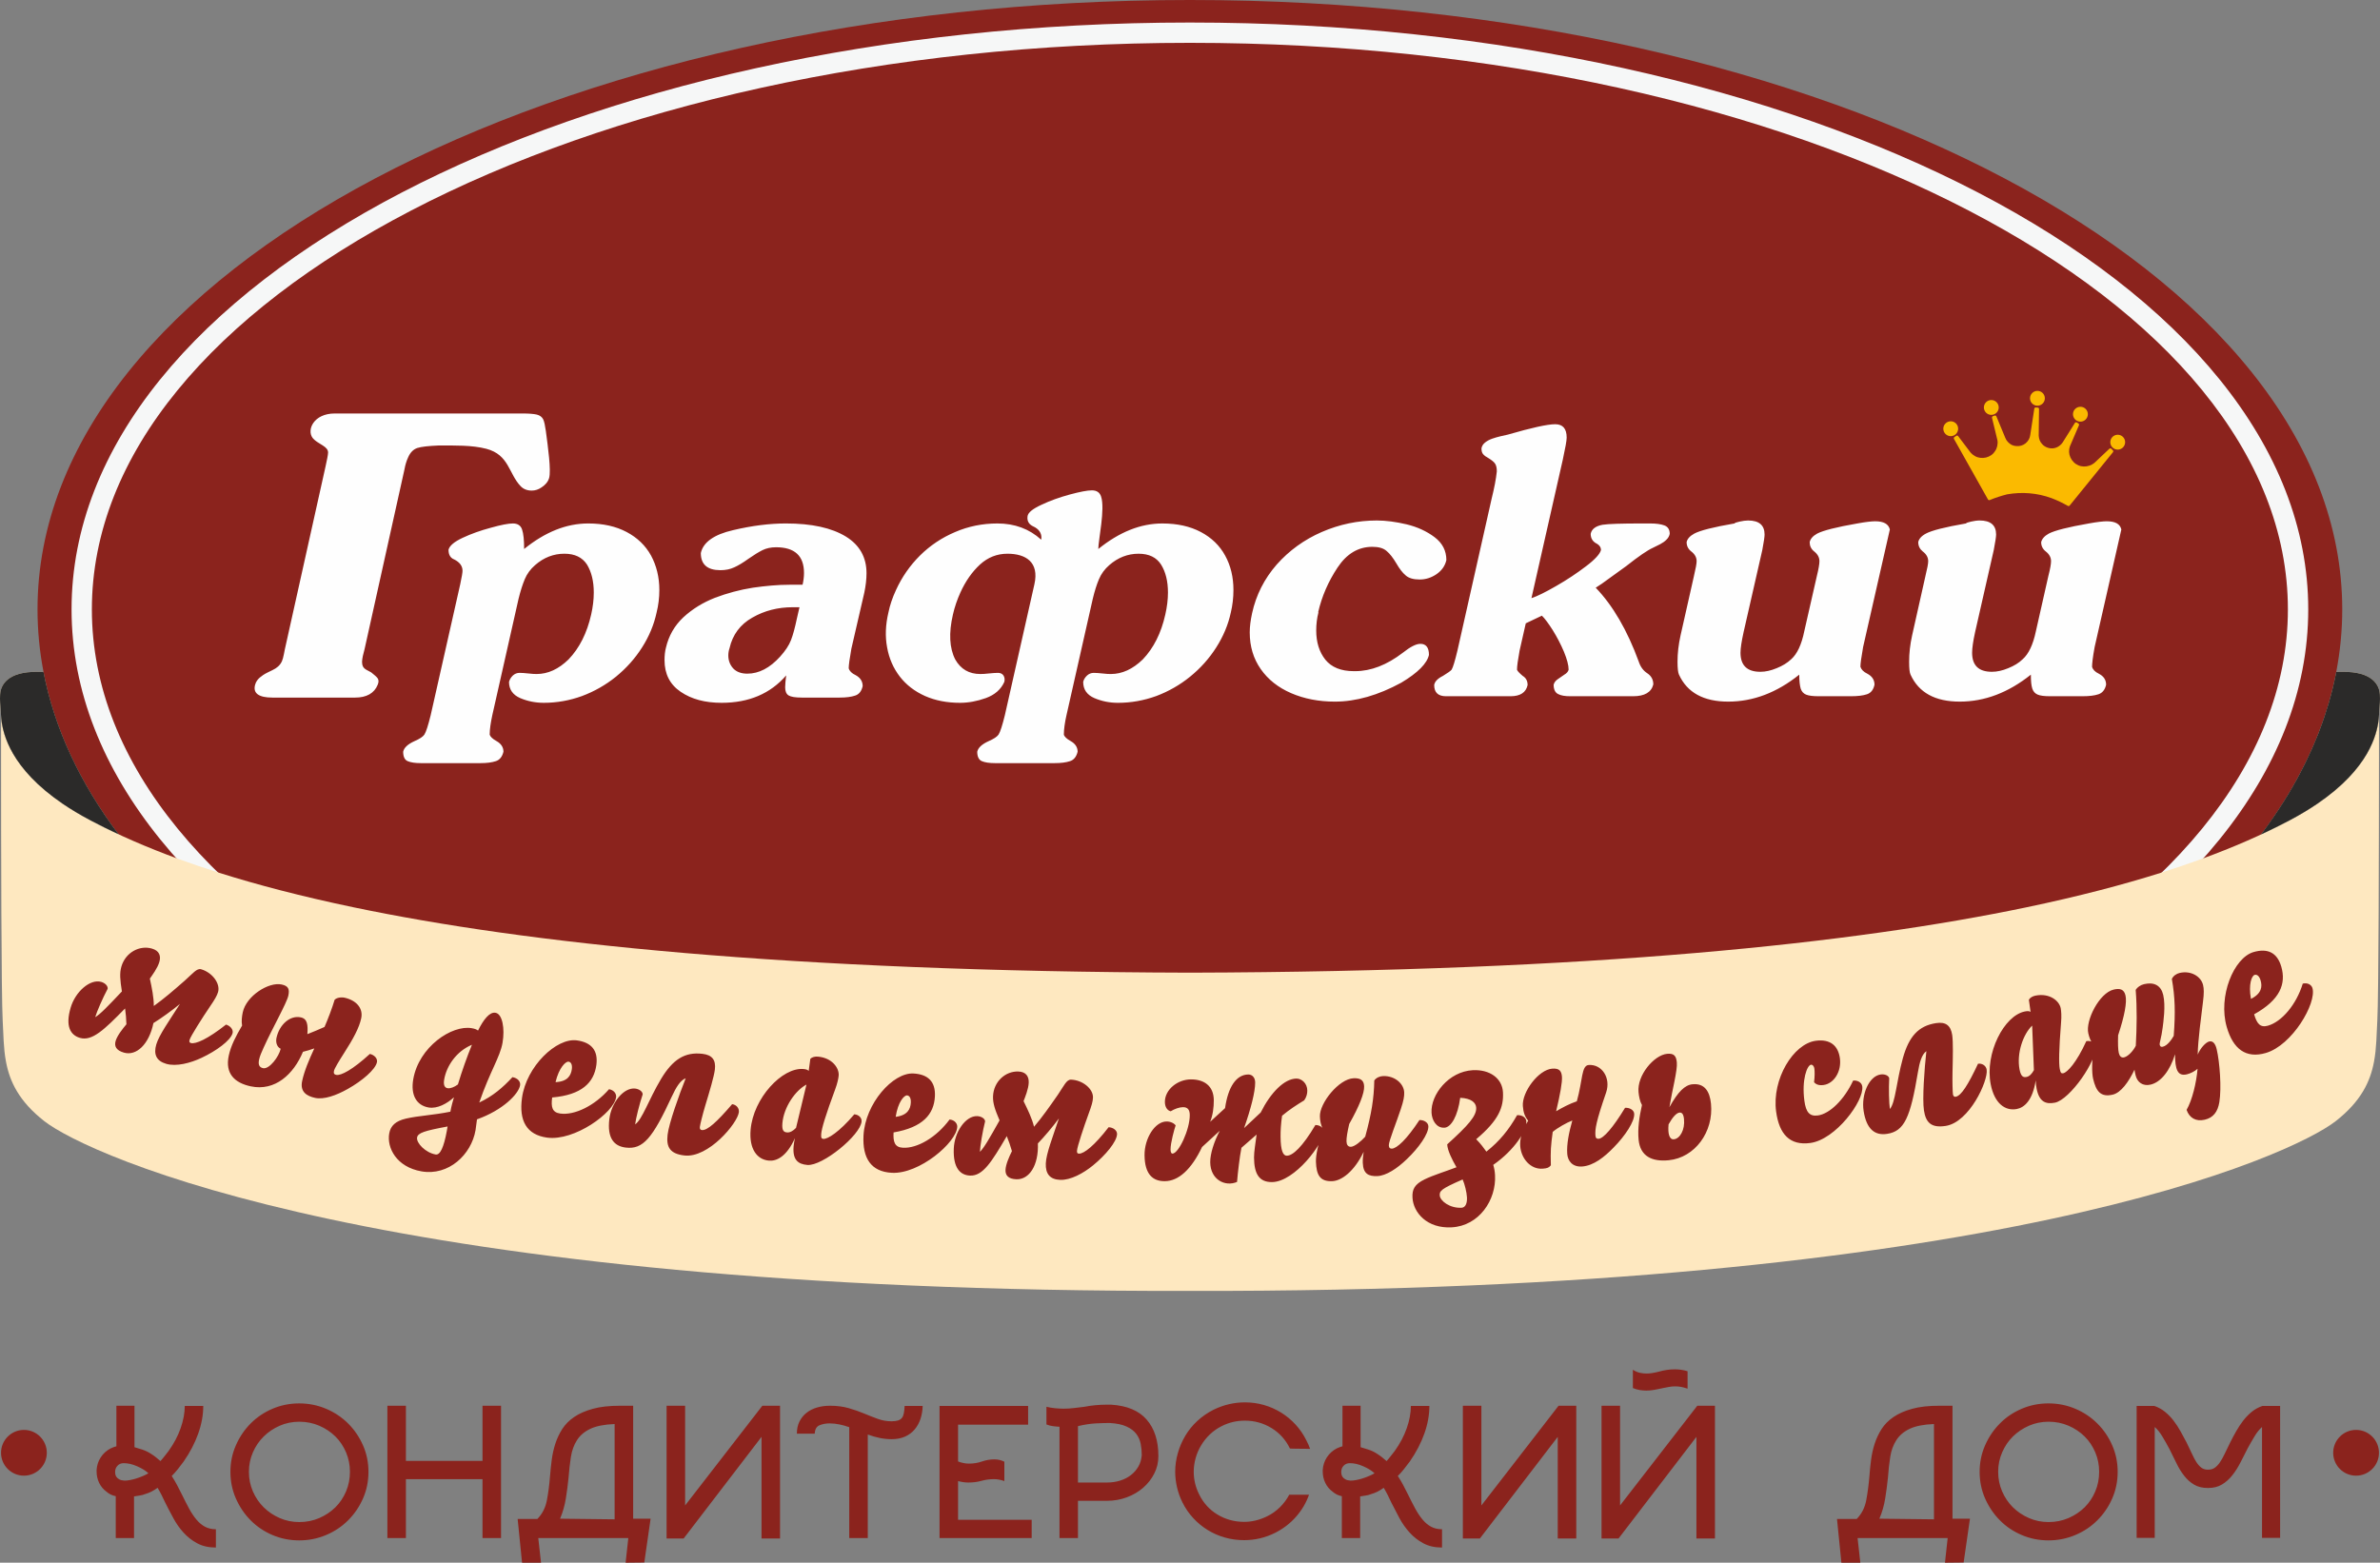
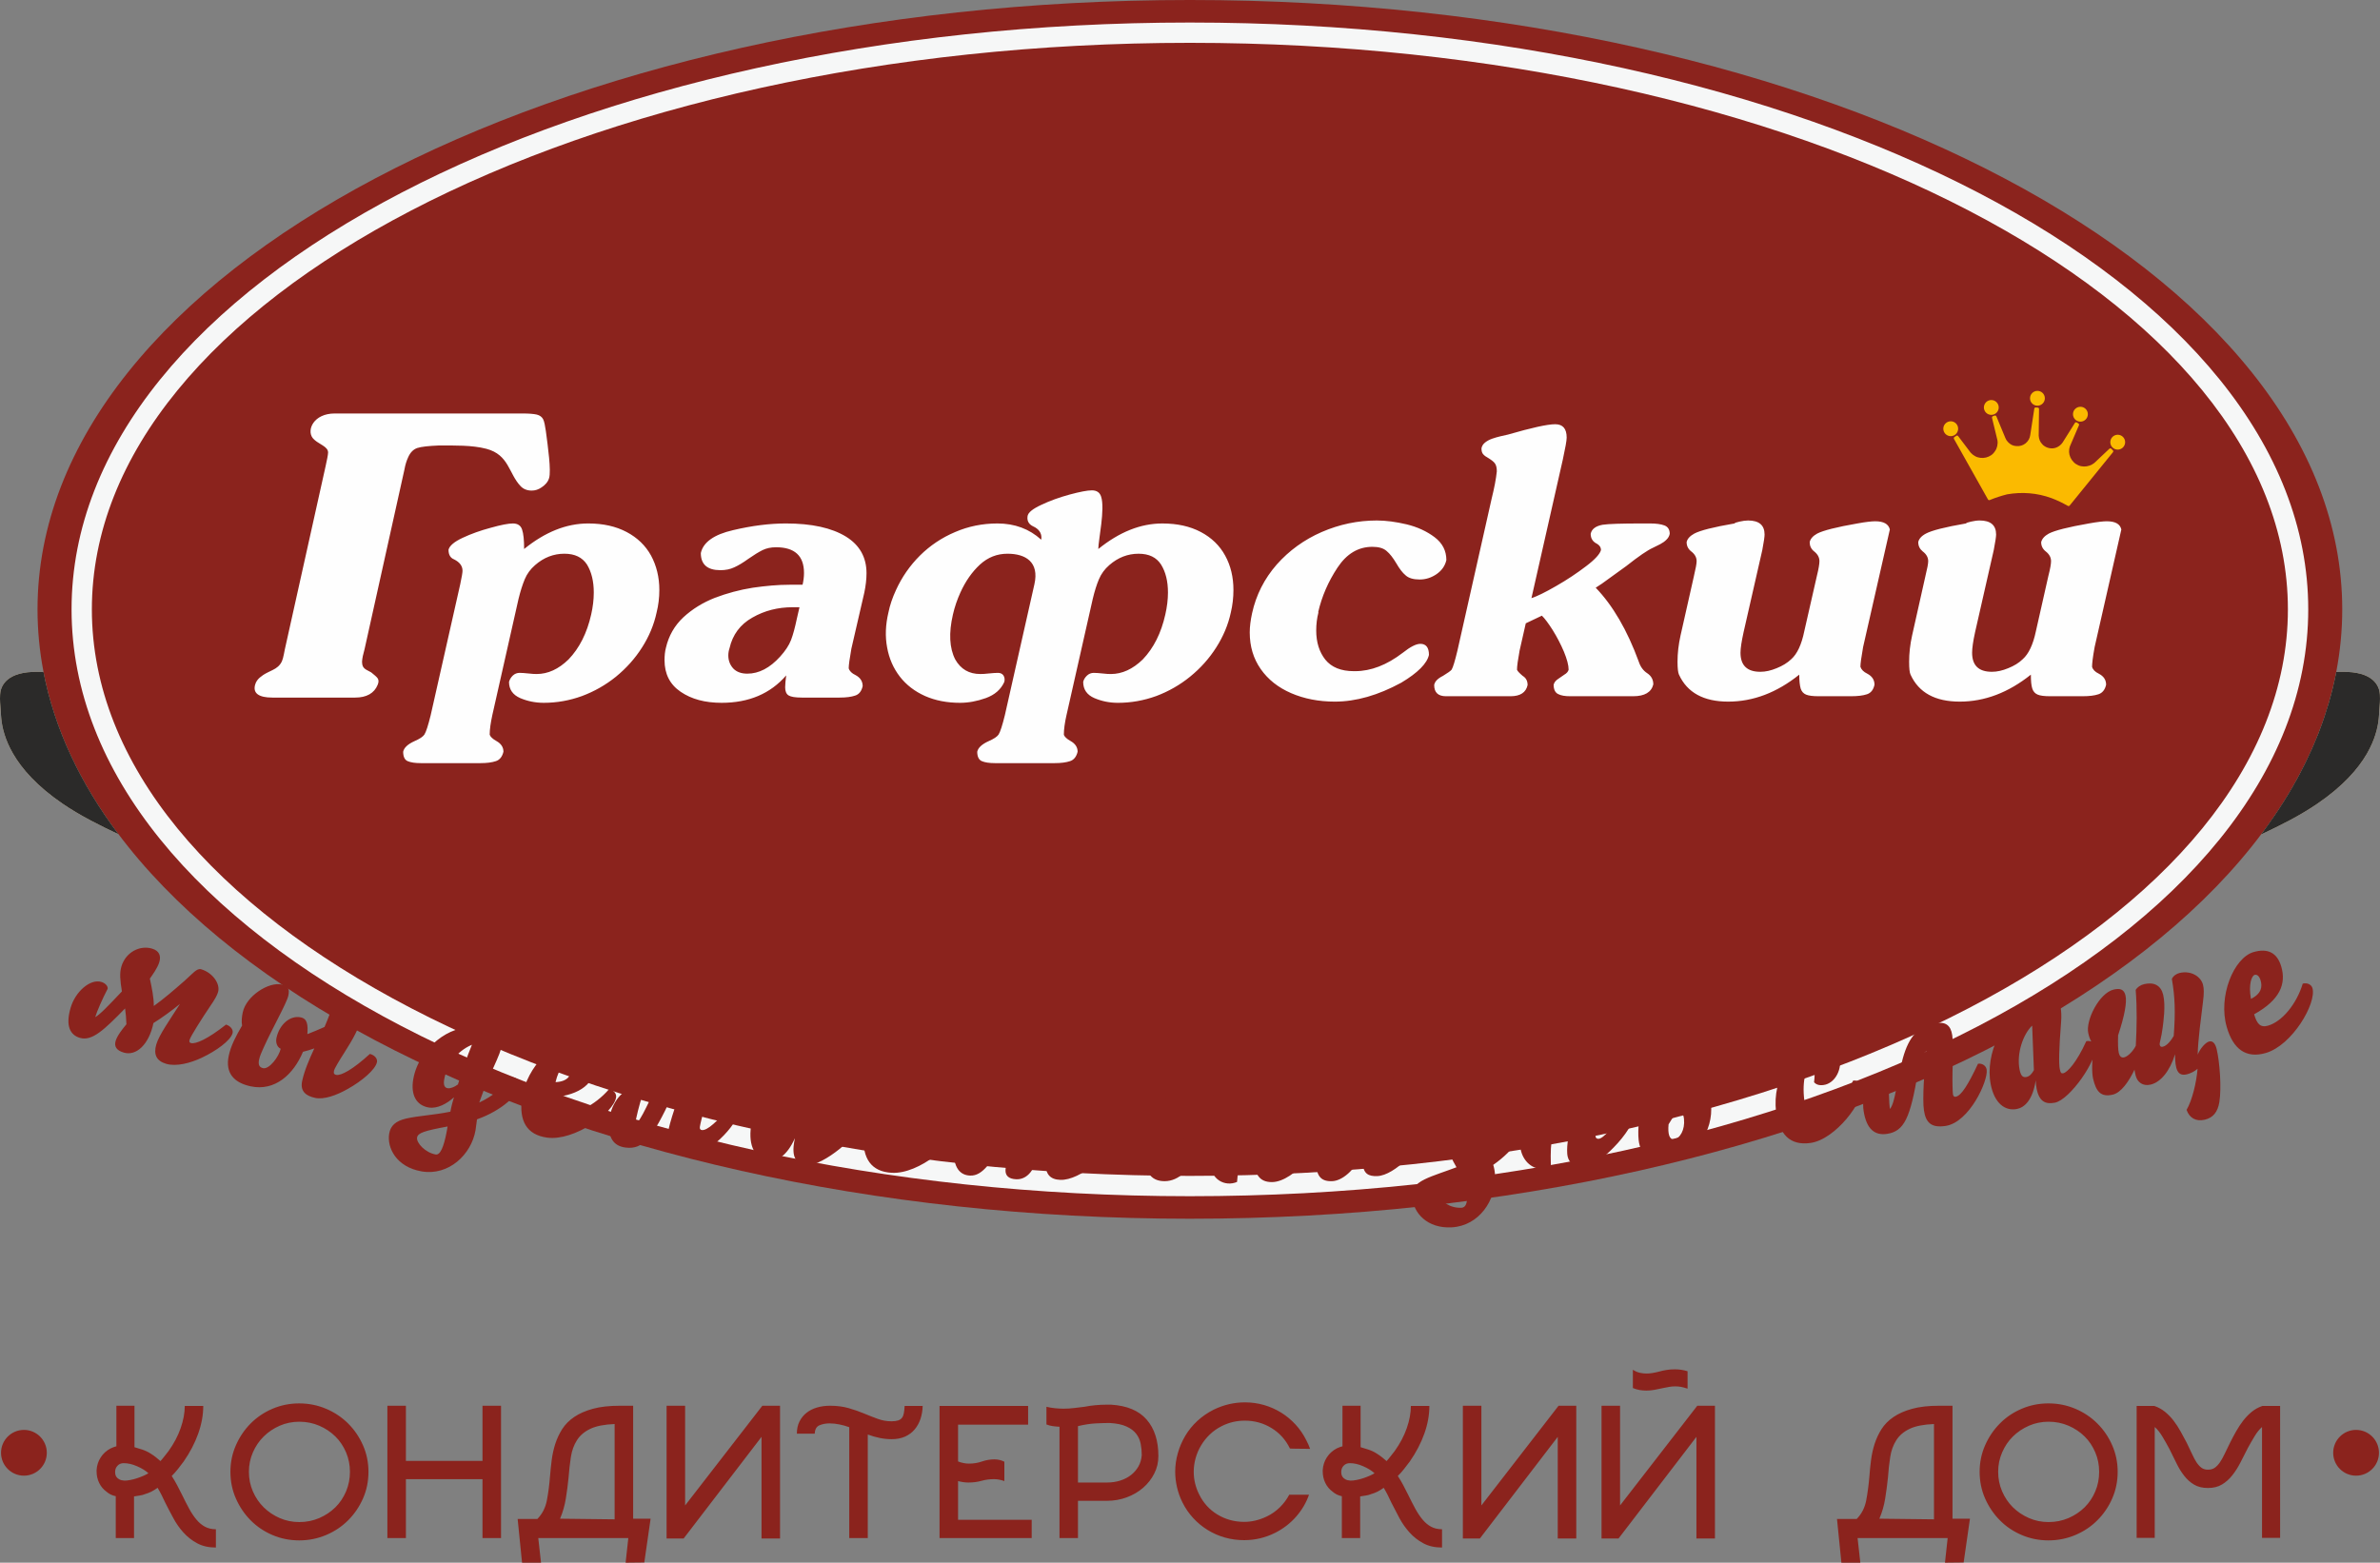
<svg xmlns="http://www.w3.org/2000/svg" xml:space="preserve" width="600px" height="394px" version="1.1" style="shape-rendering:geometricPrecision; text-rendering:geometricPrecision; image-rendering:optimizeQuality; fill-rule:evenodd; clip-rule:evenodd" viewBox="0 0 600 394">
  <rect x="0" y="0" width="600" height="394" fill="#808080" stroke="none" />
  <defs>
    <style type="text/css">
   
    .fil3 {fill:#FEFEFE}
    .fil6 {fill:#2B2A29}
    .fil2 {fill:#FEE8C0}
    .fil4 {fill:#FBBA00}
    .fil1 {fill:#8B231D}
    .fil0 {fill:#8B231D;fill-rule:nonzero}
    .fil5 {fill:#F6F7F7;fill-rule:nonzero}
   
  </style>
  </defs>
  <g id="lay1">
    <g id="_2375002596320">
-       <path class="fil0" d="M45.83 376.76c0.64,1.31 1.25,2.5 1.83,3.58 0.59,1.08 1.2,2.01 1.86,2.79 0.65,0.78 1.37,1.38 2.15,1.8 0.78,0.42 1.7,0.64 2.76,0.64l0 4.61c-1.81,0 -3.37,-0.35 -4.7,-1.06 -1.32,-0.71 -2.48,-1.61 -3.47,-2.71 -0.99,-1.09 -1.85,-2.31 -2.57,-3.66 -0.73,-1.34 -1.41,-2.65 -2.05,-3.92 -0.28,-0.64 -0.58,-1.26 -0.9,-1.88 -0.32,-0.62 -0.65,-1.23 -1.01,-1.83 -0.53,0.38 -1.06,0.71 -1.59,0.98 -0.53,0.26 -1.06,0.46 -1.59,0.61 -0.39,0.17 -0.86,0.3 -1.41,0.37 -0.54,0.07 -1,0.14 -1.35,0.21l0 10.5 -4.61 0 0 -10.55c-0.51,-0.11 -0.94,-0.26 -1.32,-0.45 -0.37,-0.2 -0.71,-0.42 -0.99,-0.67 -0.82,-0.6 -1.45,-1.35 -1.88,-2.25 -0.43,-0.9 -0.64,-1.87 -0.64,-2.89l0 -0.32c0.07,-1.17 0.41,-2.24 1.04,-3.21 0.63,-0.97 1.46,-1.72 2.5,-2.26 0.17,-0.07 0.38,-0.15 0.61,-0.26 0.23,-0.11 0.52,-0.19 0.84,-0.27l0 -10.23 4.56 0 0 10.45c0.53,0.14 1.18,0.34 1.98,0.61 0.79,0.26 1.5,0.61 2.14,1.03 0.46,0.29 0.88,0.58 1.26,0.88 0.39,0.3 0.78,0.63 1.17,0.98 0.35,-0.39 0.7,-0.8 1.02,-1.22 0.34,-0.43 0.68,-0.87 1.04,-1.33 1.33,-1.87 2.35,-3.79 3.03,-5.75 0.69,-1.97 1.04,-3.83 1.04,-5.6l4.66 0c0,2.26 -0.42,4.59 -1.27,6.98 -0.85,2.38 -2.07,4.73 -3.66,7.02 -0.5,0.68 -0.99,1.32 -1.48,1.94 -0.5,0.62 -1.01,1.2 -1.54,1.72 0.49,0.75 0.94,1.51 1.35,2.29 0.41,0.77 0.8,1.55 1.19,2.33zm-14.44 -3.45c0.43,0 0.92,-0.05 1.47,-0.16 0.53,-0.1 1.08,-0.24 1.63,-0.42 0.55,-0.18 1.09,-0.38 1.61,-0.61 0.53,-0.23 0.97,-0.45 1.32,-0.67 -0.74,-0.67 -1.69,-1.26 -2.88,-1.77 -1.18,-0.52 -2.29,-0.77 -3.36,-0.77 -0.63,0 -1.15,0.21 -1.55,0.64 -0.41,0.42 -0.61,0.95 -0.61,1.59 0,0.14 0.01,0.32 0.05,0.55 0.04,0.23 0.13,0.46 0.29,0.69 0.16,0.24 0.4,0.44 0.72,0.61 0.31,0.18 0.75,0.29 1.31,0.32zm44.04 15.07c-2.4,0 -4.65,-0.46 -6.76,-1.36 -2.1,-0.9 -3.93,-2.13 -5.49,-3.71 -1.56,-1.57 -2.79,-3.4 -3.71,-5.49 -0.92,-2.09 -1.38,-4.33 -1.38,-6.74 0,-2.37 0.46,-4.59 1.38,-6.68 0.92,-2.09 2.15,-3.92 3.71,-5.49 1.56,-1.57 3.39,-2.81 5.49,-3.71 2.11,-0.9 4.36,-1.36 6.76,-1.36 2.41,0 4.67,0.46 6.79,1.36 2.13,0.9 3.97,2.14 5.55,3.71 1.57,1.57 2.82,3.4 3.74,5.49 0.92,2.09 1.38,4.31 1.38,6.68 0,2.41 -0.46,4.65 -1.38,6.74 -0.92,2.09 -2.17,3.92 -3.74,5.49 -1.58,1.58 -3.42,2.81 -5.55,3.71 -2.12,0.9 -4.38,1.36 -6.79,1.36zm0.03 -29.92c-1.77,0 -3.41,0.34 -4.95,1.01 -1.53,0.67 -2.87,1.57 -4.02,2.7 -1.15,1.13 -2.06,2.47 -2.73,4.01 -0.67,1.53 -1.01,3.17 -1.01,4.9 0,1.77 0.34,3.43 1.01,4.96 0.67,1.54 1.58,2.88 2.73,4.01 1.15,1.13 2.49,2.03 4.02,2.7 1.54,0.67 3.18,1.01 4.95,1.01 1.8,0 3.48,-0.34 5.03,-1.01 1.55,-0.67 2.9,-1.57 4.05,-2.7 1.15,-1.13 2.04,-2.47 2.7,-4.01 0.65,-1.53 0.98,-3.19 0.98,-4.96 0,-1.73 -0.33,-3.37 -0.98,-4.9 -0.66,-1.54 -1.55,-2.88 -2.7,-4.01 -1.15,-1.13 -2.5,-2.03 -4.05,-2.7 -1.55,-0.67 -3.23,-1.01 -5.03,-1.01zm50.85 -4.03l0 33.36 -4.67 0 0 -14.85 -19.31 0 0 14.85 -4.67 0 0 -33.36 4.67 0 0 13.9 19.31 0 0 -13.9 4.67 0zm31.41 39.57l0.68 -6.21 -22.7 0 0.69 6.21 -4.78 0 -1.11 -11.03 4.98 0c1.24,-1.28 2.04,-2.84 2.39,-4.7 0.36,-1.85 0.62,-3.88 0.79,-6.07 0.11,-1.35 0.25,-2.72 0.43,-4.11 0.18,-1.4 0.48,-2.75 0.9,-4.06 0.43,-1.31 1,-2.55 1.74,-3.71 0.75,-1.17 1.75,-2.19 3.02,-3.05 1.27,-0.87 2.84,-1.56 4.71,-2.07 1.87,-0.52 4.15,-0.77 6.83,-0.77l3.33 0 0 28.48 4.4 0 -1.59 11.04 -4.71 0.05zm-2.77 -10.93l0 -24.03c-2.62,0.11 -4.67,0.51 -6.15,1.22 -1.48,0.71 -2.6,1.67 -3.36,2.88 -0.76,1.2 -1.27,2.6 -1.52,4.2 -0.25,1.6 -0.44,3.35 -0.59,5.26 -0.17,1.7 -0.39,3.43 -0.68,5.21 -0.28,1.77 -0.77,3.48 -1.46,5.1l13.76 0.16zm41.7 -28.64l0 33.47 -4.67 0 0 -25.62 -19.63 25.62 -4.3 0 0 -33.47 4.67 0 0 25.14 19.47 -25.14 4.46 0zm35.96 0.05c-0.03,1.17 -0.22,2.26 -0.55,3.26 -0.34,1.01 -0.82,1.89 -1.46,2.65 -0.64,0.77 -1.44,1.37 -2.41,1.81 -0.98,0.44 -2.1,0.66 -3.37,0.66 -1.03,0 -2.02,-0.1 -2.97,-0.29 -0.96,-0.19 -1.99,-0.49 -3.08,-0.88l0 26.1 -4.67 0 0 -27.95c-0.78,-0.29 -1.59,-0.51 -2.44,-0.69 -0.85,-0.18 -1.7,-0.27 -2.55,-0.27 -0.91,0 -1.75,0.16 -2.52,0.48 -0.76,0.32 -1.15,1.03 -1.19,2.12l-4.51 0c0,-1.16 0.22,-2.19 0.66,-3.08 0.45,-0.88 1.04,-1.61 1.78,-2.19 0.74,-0.59 1.62,-1.03 2.63,-1.33 1.01,-0.3 2.09,-0.45 3.26,-0.45 1.77,0 3.35,0.2 4.75,0.61 1.4,0.4 2.69,0.85 3.87,1.35 1.19,0.49 2.33,0.95 3.45,1.35 1.11,0.41 2.27,0.61 3.47,0.61 0.67,0 1.22,-0.07 1.65,-0.21 0.42,-0.14 0.75,-0.36 0.98,-0.66 0.23,-0.3 0.39,-0.7 0.48,-1.2 0.09,-0.49 0.15,-1.09 0.19,-1.8l4.55 0zm27.48 33.31l-23.23 0 0 -33.31 22.33 0 0 4.72 -17.66 0 0 9.28c0.95,0.36 1.87,0.54 2.75,0.54 1.17,0 2.27,-0.18 3.29,-0.54 1.03,-0.35 2.07,-0.53 3.13,-0.53 0.89,0 1.72,0.2 2.5,0.59l0 4.88c-0.92,-0.32 -1.79,-0.48 -2.6,-0.48 -1.1,0 -2.16,0.14 -3.19,0.43 -1.02,0.28 -2.12,0.42 -3.28,0.42 -0.85,0 -1.72,-0.13 -2.6,-0.37l0 9.76 18.56 0 0 4.61zm20 -33.63c4.03,0.25 7.03,1.5 8.99,3.77 1.97,2.26 2.95,5.32 2.95,9.18 0,1.59 -0.34,3.06 -1.04,4.42 -0.69,1.37 -1.63,2.56 -2.81,3.59 -1.18,1.02 -2.56,1.83 -4.14,2.41 -1.57,0.58 -3.22,0.87 -4.96,0.87l-7.32 0 0 9.39 -4.66 0 0 -28.06c-0.61,-0.03 -1.17,-0.09 -1.7,-0.16 -0.54,-0.07 -1.06,-0.21 -1.59,-0.42l0 -4.46c0.7,0.18 1.44,0.3 2.2,0.37 0.76,0.07 1.46,0.11 2.1,0.11 0.91,0 1.8,-0.05 2.67,-0.16 0.87,-0.11 1.75,-0.21 2.63,-0.32 0.92,-0.18 1.82,-0.31 2.7,-0.39 0.89,-0.09 1.84,-0.14 2.87,-0.14l1.11 0zm7.75 12.71c0,-0.96 -0.09,-1.9 -0.27,-2.83 -0.18,-0.94 -0.55,-1.77 -1.11,-2.51 -0.57,-0.75 -1.38,-1.37 -2.44,-1.85 -1.06,-0.5 -2.48,-0.8 -4.25,-0.9 -0.99,0 -2.16,0.03 -3.52,0.1 -1.36,0.07 -2.86,0.3 -4.49,0.69l0 14.22 7.32 0c1.17,0 2.27,-0.16 3.29,-0.48 1.03,-0.32 1.94,-0.78 2.73,-1.39 0.8,-0.62 1.44,-1.36 1.91,-2.2 0.48,-0.85 0.75,-1.8 0.83,-2.85zm42.17 9.99c-0.71,2.02 -1.79,3.86 -3.24,5.52 -1.45,1.66 -3.21,3.03 -5.3,4.09 -2.48,1.24 -5.08,1.85 -7.8,1.85 -1.7,0 -3.32,-0.22 -4.88,-0.66 -1.56,-0.44 -3,-1.08 -4.35,-1.91 -1.34,-0.83 -2.56,-1.83 -3.63,-3 -1.08,-1.16 -1.99,-2.49 -2.73,-3.98 -0.61,-1.23 -1.06,-2.51 -1.36,-3.81 -0.3,-1.31 -0.45,-2.6 -0.45,-3.88 0,-1.59 0.22,-3.16 0.67,-4.72 0.44,-1.55 1.07,-3.01 1.88,-4.37 0.81,-1.36 1.82,-2.6 3.02,-3.72 1.2,-1.11 2.57,-2.06 4.09,-2.83 2.54,-1.24 5.18,-1.86 7.9,-1.86 1.66,0 3.26,0.22 4.8,0.66 1.54,0.44 2.98,1.08 4.33,1.91 1.34,0.83 2.55,1.83 3.63,3 1.08,1.17 1.99,2.49 2.73,3.98 0.39,0.74 0.71,1.46 0.96,2.17 -1.28,0 -2.25,-0.01 -2.92,-0.03 -0.68,-0.01 -1.17,-0.02 -1.49,-0.02 -0.32,0 -0.51,-0.01 -0.58,-0.03 -0.07,-0.02 -0.11,-0.03 -0.11,-0.03 -1.06,-2.19 -2.61,-3.9 -4.64,-5.14 -2.03,-1.24 -4.27,-1.86 -6.71,-1.86 -2.09,0 -4.03,0.46 -5.84,1.38 -1.13,0.57 -2.13,1.27 -2.99,2.1 -0.87,0.83 -1.6,1.75 -2.2,2.76 -0.61,1 -1.06,2.07 -1.38,3.2 -0.32,1.14 -0.48,2.29 -0.48,3.45 0,1.95 0.44,3.83 1.33,5.63 1.06,2.19 2.6,3.91 4.63,5.14 2.04,1.24 4.29,1.86 6.77,1.86 1.91,0 3.82,-0.46 5.73,-1.38 1.24,-0.6 2.33,-1.38 3.29,-2.33 0.96,-0.96 1.73,-2 2.33,-3.14l4.99 0zm24.93 -0.1c0.64,1.31 1.25,2.5 1.83,3.58 0.59,1.08 1.21,2.01 1.86,2.79 0.65,0.78 1.37,1.38 2.15,1.8 0.78,0.42 1.69,0.64 2.76,0.64l0 4.61c-1.81,0 -3.37,-0.35 -4.7,-1.06 -1.32,-0.71 -2.48,-1.61 -3.47,-2.71 -0.99,-1.09 -1.85,-2.31 -2.58,-3.66 -0.72,-1.34 -1.4,-2.65 -2.04,-3.92 -0.28,-0.64 -0.58,-1.26 -0.9,-1.88 -0.32,-0.62 -0.65,-1.23 -1.01,-1.83 -0.53,0.38 -1.06,0.71 -1.59,0.98 -0.53,0.26 -1.06,0.46 -1.59,0.61 -0.39,0.17 -0.86,0.3 -1.41,0.37 -0.54,0.07 -1,0.14 -1.35,0.21l0 10.5 -4.62 0 0 -10.55c-0.5,-0.11 -0.93,-0.26 -1.31,-0.45 -0.37,-0.2 -0.71,-0.42 -0.99,-0.67 -0.82,-0.6 -1.45,-1.35 -1.88,-2.25 -0.43,-0.9 -0.64,-1.87 -0.64,-2.89l0 -0.32c0.07,-1.17 0.41,-2.24 1.04,-3.21 0.63,-0.97 1.46,-1.72 2.49,-2.26 0.18,-0.07 0.39,-0.15 0.62,-0.26 0.23,-0.11 0.52,-0.19 0.83,-0.27l0 -10.23 4.57 0 0 10.45c0.53,0.14 1.18,0.34 1.98,0.61 0.8,0.26 1.5,0.61 2.14,1.03 0.46,0.29 0.88,0.58 1.26,0.88 0.39,0.3 0.78,0.63 1.17,0.98 0.35,-0.39 0.7,-0.8 1.02,-1.22 0.34,-0.43 0.68,-0.87 1.04,-1.33 1.33,-1.87 2.35,-3.79 3.03,-5.75 0.69,-1.97 1.03,-3.83 1.03,-5.6l4.67 0c0,2.26 -0.42,4.59 -1.27,6.98 -0.85,2.38 -2.07,4.73 -3.66,7.02 -0.5,0.68 -0.99,1.32 -1.49,1.94 -0.49,0.62 -1,1.2 -1.54,1.72 0.5,0.75 0.95,1.51 1.36,2.29 0.41,0.77 0.8,1.55 1.19,2.33zm-14.44 -3.45c0.43,0 0.92,-0.05 1.46,-0.16 0.54,-0.1 1.09,-0.24 1.64,-0.42 0.55,-0.18 1.09,-0.38 1.61,-0.61 0.53,-0.23 0.97,-0.45 1.32,-0.67 -0.74,-0.67 -1.69,-1.26 -2.88,-1.77 -1.18,-0.52 -2.3,-0.77 -3.36,-0.77 -0.63,0 -1.15,0.21 -1.56,0.64 -0.4,0.42 -0.6,0.95 -0.6,1.59 0,0.14 0.01,0.32 0.05,0.55 0.04,0.23 0.13,0.46 0.29,0.69 0.16,0.24 0.4,0.44 0.72,0.61 0.31,0.18 0.75,0.29 1.31,0.32zm56.88 -18.88l0 33.47 -4.67 0 0 -25.62 -19.63 25.62 -4.29 0 0 -33.47 4.67 0 0 25.14 19.46 -25.14 4.46 0zm28.06 -4.3c-0.6,-0.21 -1.15,-0.36 -1.64,-0.45 -0.5,-0.09 -0.97,-0.13 -1.43,-0.13 -0.57,0 -1.09,0.04 -1.57,0.13 -0.48,0.09 -0.98,0.19 -1.51,0.29 -0.07,0 -0.12,0.01 -0.16,0.03 -0.03,0.02 -0.07,0.03 -0.11,0.03 -0.63,0.13 -1.28,0.27 -1.93,0.39 -0.66,0.13 -1.34,0.19 -2.04,0.19 -0.54,0 -1.08,-0.05 -1.65,-0.13 -0.56,-0.09 -1.15,-0.26 -1.75,-0.51l0 -4.61c0.6,0.38 1.19,0.64 1.75,0.76 0.57,0.13 1.11,0.19 1.65,0.19 0.49,0 1,-0.04 1.53,-0.13 0.54,-0.09 1.08,-0.2 1.65,-0.35 0.6,-0.17 1.23,-0.32 1.91,-0.42 0.67,-0.11 1.38,-0.16 2.12,-0.16 0.49,0 1,0.04 1.51,0.11 0.52,0.07 1.07,0.19 1.67,0.37l0 4.4zm6.9 4.3l0 33.47 -4.67 0 0 -25.62 -19.63 25.62 -4.29 0 0 -33.47 4.67 0 0 25.14 19.47 -25.14 4.45 0zm57.99 39.57l0.68 -6.21 -22.71 0 0.69 6.21 -4.77 0 -1.11 -11.03 4.98 0c1.24,-1.28 2.04,-2.84 2.39,-4.7 0.35,-1.85 0.62,-3.88 0.8,-6.07 0.1,-1.35 0.24,-2.72 0.42,-4.11 0.18,-1.4 0.48,-2.75 0.9,-4.06 0.43,-1.31 1,-2.55 1.74,-3.71 0.75,-1.17 1.75,-2.19 3.02,-3.05 1.27,-0.87 2.83,-1.56 4.71,-2.07 1.87,-0.52 4.15,-0.77 6.83,-0.77l3.33 0 0 28.48 4.4 0 -1.59 11.04 -4.71 0.05zm-2.77 -10.93l0 -24.03c-2.63,0.11 -4.68,0.51 -6.15,1.22 -1.48,0.71 -2.6,1.67 -3.36,2.88 -0.76,1.2 -1.28,2.6 -1.52,4.2 -0.25,1.6 -0.45,3.35 -0.58,5.26 -0.18,1.7 -0.4,3.43 -0.69,5.21 -0.28,1.77 -0.77,3.48 -1.47,5.1l13.77 0.16zm28.86 5.31c-2.41,0 -4.66,-0.46 -6.76,-1.36 -2.11,-0.9 -3.94,-2.13 -5.49,-3.71 -1.56,-1.57 -2.8,-3.4 -3.72,-5.49 -0.92,-2.09 -1.38,-4.33 -1.38,-6.74 0,-2.37 0.46,-4.59 1.38,-6.68 0.92,-2.09 2.16,-3.92 3.72,-5.49 1.55,-1.57 3.38,-2.81 5.49,-3.71 2.1,-0.9 4.35,-1.36 6.76,-1.36 2.4,0 4.67,0.46 6.79,1.36 2.12,0.9 3.97,2.14 5.54,3.71 1.58,1.57 2.83,3.4 3.74,5.49 0.92,2.09 1.38,4.31 1.38,6.68 0,2.41 -0.46,4.65 -1.38,6.74 -0.91,2.09 -2.16,3.92 -3.74,5.49 -1.57,1.58 -3.42,2.81 -5.54,3.71 -2.12,0.9 -4.39,1.36 -6.79,1.36zm0.03 -29.92c-1.77,0 -3.42,0.34 -4.95,1.01 -1.53,0.67 -2.88,1.57 -4.03,2.7 -1.15,1.13 -2.05,2.47 -2.72,4.01 -0.67,1.53 -1.01,3.17 -1.01,4.9 0,1.77 0.34,3.43 1.01,4.96 0.67,1.54 1.57,2.88 2.72,4.01 1.15,1.13 2.5,2.03 4.03,2.7 1.53,0.67 3.18,1.01 4.95,1.01 1.8,0 3.47,-0.34 5.03,-1.01 1.55,-0.67 2.9,-1.57 4.05,-2.7 1.14,-1.13 2.04,-2.47 2.69,-4.01 0.66,-1.53 0.98,-3.19 0.98,-4.96 0,-1.73 -0.32,-3.37 -0.98,-4.9 -0.65,-1.54 -1.55,-2.88 -2.69,-4.01 -1.15,-1.13 -2.5,-2.03 -4.05,-2.7 -1.56,-0.67 -3.23,-1.01 -5.03,-1.01zm58.37 -3.98l0 33.26 -4.56 0 0 -27.95c-0.67,0.6 -1.29,1.37 -1.85,2.3 -0.57,0.94 -1.14,1.92 -1.7,2.95 -0.64,1.24 -1.26,2.46 -1.88,3.68 -0.62,1.22 -1.31,2.31 -2.07,3.26 -0.76,0.96 -1.63,1.73 -2.6,2.31 -0.98,0.59 -2.15,0.88 -3.53,0.88 -1.38,0 -2.55,-0.28 -3.5,-0.85 -0.96,-0.57 -1.79,-1.32 -2.52,-2.26 -0.73,-0.93 -1.37,-1.98 -1.93,-3.15 -0.57,-1.17 -1.16,-2.35 -1.76,-3.56 -0.6,-1.13 -1.19,-2.18 -1.78,-3.15 -0.58,-0.97 -1.22,-1.78 -1.93,-2.41l0 27.95 -4.56 0 0 -33.26 4.45 0c1.03,0.35 1.94,0.86 2.73,1.51 0.8,0.66 1.52,1.4 2.15,2.23 0.64,0.83 1.21,1.72 1.73,2.65 0.51,0.94 1.02,1.87 1.51,2.79 0.53,1.06 0.99,2.02 1.38,2.89 0.39,0.87 0.78,1.59 1.16,2.17 0.4,0.59 0.81,1.04 1.25,1.36 0.45,0.32 0.98,0.47 1.62,0.47 0.67,0 1.24,-0.15 1.7,-0.47 0.46,-0.32 0.89,-0.77 1.3,-1.36 0.4,-0.58 0.81,-1.3 1.22,-2.17 0.4,-0.87 0.87,-1.83 1.4,-2.89 0.46,-0.92 0.96,-1.85 1.49,-2.79 0.53,-0.93 1.11,-1.82 1.75,-2.65 0.64,-0.83 1.35,-1.57 2.15,-2.23 0.79,-0.65 1.7,-1.16 2.73,-1.51l4.45 0z" />
+       <path class="fil0" d="M45.83 376.76c0.64,1.31 1.25,2.5 1.83,3.58 0.59,1.08 1.2,2.01 1.86,2.79 0.65,0.78 1.37,1.38 2.15,1.8 0.78,0.42 1.7,0.64 2.76,0.64l0 4.61c-1.81,0 -3.37,-0.35 -4.7,-1.06 -1.32,-0.71 -2.48,-1.61 -3.47,-2.71 -0.99,-1.09 -1.85,-2.31 -2.57,-3.66 -0.73,-1.34 -1.41,-2.65 -2.05,-3.92 -0.28,-0.64 -0.58,-1.26 -0.9,-1.88 -0.32,-0.62 -0.65,-1.23 -1.01,-1.83 -0.53,0.38 -1.06,0.71 -1.59,0.98 -0.53,0.26 -1.06,0.46 -1.59,0.61 -0.39,0.17 -0.86,0.3 -1.41,0.37 -0.54,0.07 -1,0.14 -1.35,0.21l0 10.5 -4.61 0 0 -10.55c-0.51,-0.11 -0.94,-0.26 -1.32,-0.45 -0.37,-0.2 -0.71,-0.42 -0.99,-0.67 -0.82,-0.6 -1.45,-1.35 -1.88,-2.25 -0.43,-0.9 -0.64,-1.87 -0.64,-2.89l0 -0.32c0.07,-1.17 0.41,-2.24 1.04,-3.21 0.63,-0.97 1.46,-1.72 2.5,-2.26 0.17,-0.07 0.38,-0.15 0.61,-0.26 0.23,-0.11 0.52,-0.19 0.84,-0.27l0 -10.23 4.56 0 0 10.45c0.53,0.14 1.18,0.34 1.98,0.61 0.79,0.26 1.5,0.61 2.14,1.03 0.46,0.29 0.88,0.58 1.26,0.88 0.39,0.3 0.78,0.63 1.17,0.98 0.35,-0.39 0.7,-0.8 1.02,-1.22 0.34,-0.43 0.68,-0.87 1.04,-1.33 1.33,-1.87 2.35,-3.79 3.03,-5.75 0.69,-1.97 1.04,-3.83 1.04,-5.6l4.66 0c0,2.26 -0.42,4.59 -1.27,6.98 -0.85,2.38 -2.07,4.73 -3.66,7.02 -0.5,0.68 -0.99,1.32 -1.48,1.94 -0.5,0.62 -1.01,1.2 -1.54,1.72 0.49,0.75 0.94,1.51 1.35,2.29 0.41,0.77 0.8,1.55 1.19,2.33zm-14.44 -3.45c0.43,0 0.92,-0.05 1.47,-0.16 0.53,-0.1 1.08,-0.24 1.63,-0.42 0.55,-0.18 1.09,-0.38 1.61,-0.61 0.53,-0.23 0.97,-0.45 1.32,-0.67 -0.74,-0.67 -1.69,-1.26 -2.88,-1.77 -1.18,-0.52 -2.29,-0.77 -3.36,-0.77 -0.63,0 -1.15,0.21 -1.55,0.64 -0.41,0.42 -0.61,0.95 -0.61,1.59 0,0.14 0.01,0.32 0.05,0.55 0.04,0.23 0.13,0.46 0.29,0.69 0.16,0.24 0.4,0.44 0.72,0.61 0.31,0.18 0.75,0.29 1.31,0.32zm44.04 15.07c-2.4,0 -4.65,-0.46 -6.76,-1.36 -2.1,-0.9 -3.93,-2.13 -5.49,-3.71 -1.56,-1.57 -2.79,-3.4 -3.71,-5.49 -0.92,-2.09 -1.38,-4.33 -1.38,-6.74 0,-2.37 0.46,-4.59 1.38,-6.68 0.92,-2.09 2.15,-3.92 3.71,-5.49 1.56,-1.57 3.39,-2.81 5.49,-3.71 2.11,-0.9 4.36,-1.36 6.76,-1.36 2.41,0 4.67,0.46 6.79,1.36 2.13,0.9 3.97,2.14 5.55,3.71 1.57,1.57 2.82,3.4 3.74,5.49 0.92,2.09 1.38,4.31 1.38,6.68 0,2.41 -0.46,4.65 -1.38,6.74 -0.92,2.09 -2.17,3.92 -3.74,5.49 -1.58,1.58 -3.42,2.81 -5.55,3.71 -2.12,0.9 -4.38,1.36 -6.79,1.36zm0.03 -29.92c-1.77,0 -3.41,0.34 -4.95,1.01 -1.53,0.67 -2.87,1.57 -4.02,2.7 -1.15,1.13 -2.06,2.47 -2.73,4.01 -0.67,1.53 -1.01,3.17 -1.01,4.9 0,1.77 0.34,3.43 1.01,4.96 0.67,1.54 1.58,2.88 2.73,4.01 1.15,1.13 2.49,2.03 4.02,2.7 1.54,0.67 3.18,1.01 4.95,1.01 1.8,0 3.48,-0.34 5.03,-1.01 1.55,-0.67 2.9,-1.57 4.05,-2.7 1.15,-1.13 2.04,-2.47 2.7,-4.01 0.65,-1.53 0.98,-3.19 0.98,-4.96 0,-1.73 -0.33,-3.37 -0.98,-4.9 -0.66,-1.54 -1.55,-2.88 -2.7,-4.01 -1.15,-1.13 -2.5,-2.03 -4.05,-2.7 -1.55,-0.67 -3.23,-1.01 -5.03,-1.01zm50.85 -4.03l0 33.36 -4.67 0 0 -14.85 -19.31 0 0 14.85 -4.67 0 0 -33.36 4.67 0 0 13.9 19.31 0 0 -13.9 4.67 0zm31.41 39.57l0.68 -6.21 -22.7 0 0.69 6.21 -4.78 0 -1.11 -11.03 4.98 0c1.24,-1.28 2.04,-2.84 2.39,-4.7 0.36,-1.85 0.62,-3.88 0.79,-6.07 0.11,-1.35 0.25,-2.72 0.43,-4.11 0.18,-1.4 0.48,-2.75 0.9,-4.06 0.43,-1.31 1,-2.55 1.74,-3.71 0.75,-1.17 1.75,-2.19 3.02,-3.05 1.27,-0.87 2.84,-1.56 4.71,-2.07 1.87,-0.52 4.15,-0.77 6.83,-0.77l3.33 0 0 28.48 4.4 0 -1.59 11.04 -4.71 0.05zm-2.77 -10.93l0 -24.03c-2.62,0.11 -4.67,0.51 -6.15,1.22 -1.48,0.71 -2.6,1.67 -3.36,2.88 -0.76,1.2 -1.27,2.6 -1.52,4.2 -0.25,1.6 -0.44,3.35 -0.59,5.26 -0.17,1.7 -0.39,3.43 -0.68,5.21 -0.28,1.77 -0.77,3.48 -1.46,5.1l13.76 0.16zm41.7 -28.64l0 33.47 -4.67 0 0 -25.62 -19.63 25.62 -4.3 0 0 -33.47 4.67 0 0 25.14 19.47 -25.14 4.46 0zm35.96 0.05c-0.03,1.17 -0.22,2.26 -0.55,3.26 -0.34,1.01 -0.82,1.89 -1.46,2.65 -0.64,0.77 -1.44,1.37 -2.41,1.81 -0.98,0.44 -2.1,0.66 -3.37,0.66 -1.03,0 -2.02,-0.1 -2.97,-0.29 -0.96,-0.19 -1.99,-0.49 -3.08,-0.88l0 26.1 -4.67 0 0 -27.95c-0.78,-0.29 -1.59,-0.51 -2.44,-0.69 -0.85,-0.18 -1.7,-0.27 -2.55,-0.27 -0.91,0 -1.75,0.16 -2.52,0.48 -0.76,0.32 -1.15,1.03 -1.19,2.12l-4.51 0c0,-1.16 0.22,-2.19 0.66,-3.08 0.45,-0.88 1.04,-1.61 1.78,-2.19 0.74,-0.59 1.62,-1.03 2.63,-1.33 1.01,-0.3 2.09,-0.45 3.26,-0.45 1.77,0 3.35,0.2 4.75,0.61 1.4,0.4 2.69,0.85 3.87,1.35 1.19,0.49 2.33,0.95 3.45,1.35 1.11,0.41 2.27,0.61 3.47,0.61 0.67,0 1.22,-0.07 1.65,-0.21 0.42,-0.14 0.75,-0.36 0.98,-0.66 0.23,-0.3 0.39,-0.7 0.48,-1.2 0.09,-0.49 0.15,-1.09 0.19,-1.8l4.55 0zm27.48 33.31l-23.23 0 0 -33.31 22.33 0 0 4.72 -17.66 0 0 9.28c0.95,0.36 1.87,0.54 2.75,0.54 1.17,0 2.27,-0.18 3.29,-0.54 1.03,-0.35 2.07,-0.53 3.13,-0.53 0.89,0 1.72,0.2 2.5,0.59l0 4.88c-0.92,-0.32 -1.79,-0.48 -2.6,-0.48 -1.1,0 -2.16,0.14 -3.19,0.43 -1.02,0.28 -2.12,0.42 -3.28,0.42 -0.85,0 -1.72,-0.13 -2.6,-0.37l0 9.76 18.56 0 0 4.61m20 -33.63c4.03,0.25 7.03,1.5 8.99,3.77 1.97,2.26 2.95,5.32 2.95,9.18 0,1.59 -0.34,3.06 -1.04,4.42 -0.69,1.37 -1.63,2.56 -2.81,3.59 -1.18,1.02 -2.56,1.83 -4.14,2.41 -1.57,0.58 -3.22,0.87 -4.96,0.87l-7.32 0 0 9.39 -4.66 0 0 -28.06c-0.61,-0.03 -1.17,-0.09 -1.7,-0.16 -0.54,-0.07 -1.06,-0.21 -1.59,-0.42l0 -4.46c0.7,0.18 1.44,0.3 2.2,0.37 0.76,0.07 1.46,0.11 2.1,0.11 0.91,0 1.8,-0.05 2.67,-0.16 0.87,-0.11 1.75,-0.21 2.63,-0.32 0.92,-0.18 1.82,-0.31 2.7,-0.39 0.89,-0.09 1.84,-0.14 2.87,-0.14l1.11 0zm7.75 12.71c0,-0.96 -0.09,-1.9 -0.27,-2.83 -0.18,-0.94 -0.55,-1.77 -1.11,-2.51 -0.57,-0.75 -1.38,-1.37 -2.44,-1.85 -1.06,-0.5 -2.48,-0.8 -4.25,-0.9 -0.99,0 -2.16,0.03 -3.52,0.1 -1.36,0.07 -2.86,0.3 -4.49,0.69l0 14.22 7.32 0c1.17,0 2.27,-0.16 3.29,-0.48 1.03,-0.32 1.94,-0.78 2.73,-1.39 0.8,-0.62 1.44,-1.36 1.91,-2.2 0.48,-0.85 0.75,-1.8 0.83,-2.85zm42.17 9.99c-0.71,2.02 -1.79,3.86 -3.24,5.52 -1.45,1.66 -3.21,3.03 -5.3,4.09 -2.48,1.24 -5.08,1.85 -7.8,1.85 -1.7,0 -3.32,-0.22 -4.88,-0.66 -1.56,-0.44 -3,-1.08 -4.35,-1.91 -1.34,-0.83 -2.56,-1.83 -3.63,-3 -1.08,-1.16 -1.99,-2.49 -2.73,-3.98 -0.61,-1.23 -1.06,-2.51 -1.36,-3.81 -0.3,-1.31 -0.45,-2.6 -0.45,-3.88 0,-1.59 0.22,-3.16 0.67,-4.72 0.44,-1.55 1.07,-3.01 1.88,-4.37 0.81,-1.36 1.82,-2.6 3.02,-3.72 1.2,-1.11 2.57,-2.06 4.09,-2.83 2.54,-1.24 5.18,-1.86 7.9,-1.86 1.66,0 3.26,0.22 4.8,0.66 1.54,0.44 2.98,1.08 4.33,1.91 1.34,0.83 2.55,1.83 3.63,3 1.08,1.17 1.99,2.49 2.73,3.98 0.39,0.74 0.71,1.46 0.96,2.17 -1.28,0 -2.25,-0.01 -2.92,-0.03 -0.68,-0.01 -1.17,-0.02 -1.49,-0.02 -0.32,0 -0.51,-0.01 -0.58,-0.03 -0.07,-0.02 -0.11,-0.03 -0.11,-0.03 -1.06,-2.19 -2.61,-3.9 -4.64,-5.14 -2.03,-1.24 -4.27,-1.86 -6.71,-1.86 -2.09,0 -4.03,0.46 -5.84,1.38 -1.13,0.57 -2.13,1.27 -2.99,2.1 -0.87,0.83 -1.6,1.75 -2.2,2.76 -0.61,1 -1.06,2.07 -1.38,3.2 -0.32,1.14 -0.48,2.29 -0.48,3.45 0,1.95 0.44,3.83 1.33,5.63 1.06,2.19 2.6,3.91 4.63,5.14 2.04,1.24 4.29,1.86 6.77,1.86 1.91,0 3.82,-0.46 5.73,-1.38 1.24,-0.6 2.33,-1.38 3.29,-2.33 0.96,-0.96 1.73,-2 2.33,-3.14l4.99 0zm24.93 -0.1c0.64,1.31 1.25,2.5 1.83,3.58 0.59,1.08 1.21,2.01 1.86,2.79 0.65,0.78 1.37,1.38 2.15,1.8 0.78,0.42 1.69,0.64 2.76,0.64l0 4.61c-1.81,0 -3.37,-0.35 -4.7,-1.06 -1.32,-0.71 -2.48,-1.61 -3.47,-2.71 -0.99,-1.09 -1.85,-2.31 -2.58,-3.66 -0.72,-1.34 -1.4,-2.65 -2.04,-3.92 -0.28,-0.64 -0.58,-1.26 -0.9,-1.88 -0.32,-0.62 -0.65,-1.23 -1.01,-1.83 -0.53,0.38 -1.06,0.71 -1.59,0.98 -0.53,0.26 -1.06,0.46 -1.59,0.61 -0.39,0.17 -0.86,0.3 -1.41,0.37 -0.54,0.07 -1,0.14 -1.35,0.21l0 10.5 -4.62 0 0 -10.55c-0.5,-0.11 -0.93,-0.26 -1.31,-0.45 -0.37,-0.2 -0.71,-0.42 -0.99,-0.67 -0.82,-0.6 -1.45,-1.35 -1.88,-2.25 -0.43,-0.9 -0.64,-1.87 -0.64,-2.89l0 -0.32c0.07,-1.17 0.41,-2.24 1.04,-3.21 0.63,-0.97 1.46,-1.72 2.49,-2.26 0.18,-0.07 0.39,-0.15 0.62,-0.26 0.23,-0.11 0.52,-0.19 0.83,-0.27l0 -10.23 4.57 0 0 10.45c0.53,0.14 1.18,0.34 1.98,0.61 0.8,0.26 1.5,0.61 2.14,1.03 0.46,0.29 0.88,0.58 1.26,0.88 0.39,0.3 0.78,0.63 1.17,0.98 0.35,-0.39 0.7,-0.8 1.02,-1.22 0.34,-0.43 0.68,-0.87 1.04,-1.33 1.33,-1.87 2.35,-3.79 3.03,-5.75 0.69,-1.97 1.03,-3.83 1.03,-5.6l4.67 0c0,2.26 -0.42,4.59 -1.27,6.98 -0.85,2.38 -2.07,4.73 -3.66,7.02 -0.5,0.68 -0.99,1.32 -1.49,1.94 -0.49,0.62 -1,1.2 -1.54,1.72 0.5,0.75 0.95,1.51 1.36,2.29 0.41,0.77 0.8,1.55 1.19,2.33zm-14.44 -3.45c0.43,0 0.92,-0.05 1.46,-0.16 0.54,-0.1 1.09,-0.24 1.64,-0.42 0.55,-0.18 1.09,-0.38 1.61,-0.61 0.53,-0.23 0.97,-0.45 1.32,-0.67 -0.74,-0.67 -1.69,-1.26 -2.88,-1.77 -1.18,-0.52 -2.3,-0.77 -3.36,-0.77 -0.63,0 -1.15,0.21 -1.56,0.64 -0.4,0.42 -0.6,0.95 -0.6,1.59 0,0.14 0.01,0.32 0.05,0.55 0.04,0.23 0.13,0.46 0.29,0.69 0.16,0.24 0.4,0.44 0.72,0.61 0.31,0.18 0.75,0.29 1.31,0.32zm56.88 -18.88l0 33.47 -4.67 0 0 -25.62 -19.63 25.62 -4.29 0 0 -33.47 4.67 0 0 25.14 19.46 -25.14 4.46 0zm28.06 -4.3c-0.6,-0.21 -1.15,-0.36 -1.64,-0.45 -0.5,-0.09 -0.97,-0.13 -1.43,-0.13 -0.57,0 -1.09,0.04 -1.57,0.13 -0.48,0.09 -0.98,0.19 -1.51,0.29 -0.07,0 -0.12,0.01 -0.16,0.03 -0.03,0.02 -0.07,0.03 -0.11,0.03 -0.63,0.13 -1.28,0.27 -1.93,0.39 -0.66,0.13 -1.34,0.19 -2.04,0.19 -0.54,0 -1.08,-0.05 -1.65,-0.13 -0.56,-0.09 -1.15,-0.26 -1.75,-0.51l0 -4.61c0.6,0.38 1.19,0.64 1.75,0.76 0.57,0.13 1.11,0.19 1.65,0.19 0.49,0 1,-0.04 1.53,-0.13 0.54,-0.09 1.08,-0.2 1.65,-0.35 0.6,-0.17 1.23,-0.32 1.91,-0.42 0.67,-0.11 1.38,-0.16 2.12,-0.16 0.49,0 1,0.04 1.51,0.11 0.52,0.07 1.07,0.19 1.67,0.37l0 4.4zm6.9 4.3l0 33.47 -4.67 0 0 -25.62 -19.63 25.62 -4.29 0 0 -33.47 4.67 0 0 25.14 19.47 -25.14 4.45 0zm57.99 39.57l0.68 -6.21 -22.71 0 0.69 6.21 -4.77 0 -1.11 -11.03 4.98 0c1.24,-1.28 2.04,-2.84 2.39,-4.7 0.35,-1.85 0.62,-3.88 0.8,-6.07 0.1,-1.35 0.24,-2.72 0.42,-4.11 0.18,-1.4 0.48,-2.75 0.9,-4.06 0.43,-1.31 1,-2.55 1.74,-3.71 0.75,-1.17 1.75,-2.19 3.02,-3.05 1.27,-0.87 2.83,-1.56 4.71,-2.07 1.87,-0.52 4.15,-0.77 6.83,-0.77l3.33 0 0 28.48 4.4 0 -1.59 11.04 -4.71 0.05zm-2.77 -10.93l0 -24.03c-2.63,0.11 -4.68,0.51 -6.15,1.22 -1.48,0.71 -2.6,1.67 -3.36,2.88 -0.76,1.2 -1.28,2.6 -1.52,4.2 -0.25,1.6 -0.45,3.35 -0.58,5.26 -0.18,1.7 -0.4,3.43 -0.69,5.21 -0.28,1.77 -0.77,3.48 -1.47,5.1l13.77 0.16zm28.86 5.31c-2.41,0 -4.66,-0.46 -6.76,-1.36 -2.11,-0.9 -3.94,-2.13 -5.49,-3.71 -1.56,-1.57 -2.8,-3.4 -3.72,-5.49 -0.92,-2.09 -1.38,-4.33 -1.38,-6.74 0,-2.37 0.46,-4.59 1.38,-6.68 0.92,-2.09 2.16,-3.92 3.72,-5.49 1.55,-1.57 3.38,-2.81 5.49,-3.71 2.1,-0.9 4.35,-1.36 6.76,-1.36 2.4,0 4.67,0.46 6.79,1.36 2.12,0.9 3.97,2.14 5.54,3.71 1.58,1.57 2.83,3.4 3.74,5.49 0.92,2.09 1.38,4.31 1.38,6.68 0,2.41 -0.46,4.65 -1.38,6.74 -0.91,2.09 -2.16,3.92 -3.74,5.49 -1.57,1.58 -3.42,2.81 -5.54,3.71 -2.12,0.9 -4.39,1.36 -6.79,1.36zm0.03 -29.92c-1.77,0 -3.42,0.34 -4.95,1.01 -1.53,0.67 -2.88,1.57 -4.03,2.7 -1.15,1.13 -2.05,2.47 -2.72,4.01 -0.67,1.53 -1.01,3.17 -1.01,4.9 0,1.77 0.34,3.43 1.01,4.96 0.67,1.54 1.57,2.88 2.72,4.01 1.15,1.13 2.5,2.03 4.03,2.7 1.53,0.67 3.18,1.01 4.95,1.01 1.8,0 3.47,-0.34 5.03,-1.01 1.55,-0.67 2.9,-1.57 4.05,-2.7 1.14,-1.13 2.04,-2.47 2.69,-4.01 0.66,-1.53 0.98,-3.19 0.98,-4.96 0,-1.73 -0.32,-3.37 -0.98,-4.9 -0.65,-1.54 -1.55,-2.88 -2.69,-4.01 -1.15,-1.13 -2.5,-2.03 -4.05,-2.7 -1.56,-0.67 -3.23,-1.01 -5.03,-1.01zm58.37 -3.98l0 33.26 -4.56 0 0 -27.95c-0.67,0.6 -1.29,1.37 -1.85,2.3 -0.57,0.94 -1.14,1.92 -1.7,2.95 -0.64,1.24 -1.26,2.46 -1.88,3.68 -0.62,1.22 -1.31,2.31 -2.07,3.26 -0.76,0.96 -1.63,1.73 -2.6,2.31 -0.98,0.59 -2.15,0.88 -3.53,0.88 -1.38,0 -2.55,-0.28 -3.5,-0.85 -0.96,-0.57 -1.79,-1.32 -2.52,-2.26 -0.73,-0.93 -1.37,-1.98 -1.93,-3.15 -0.57,-1.17 -1.16,-2.35 -1.76,-3.56 -0.6,-1.13 -1.19,-2.18 -1.78,-3.15 -0.58,-0.97 -1.22,-1.78 -1.93,-2.41l0 27.95 -4.56 0 0 -33.26 4.45 0c1.03,0.35 1.94,0.86 2.73,1.51 0.8,0.66 1.52,1.4 2.15,2.23 0.64,0.83 1.21,1.72 1.73,2.65 0.51,0.94 1.02,1.87 1.51,2.79 0.53,1.06 0.99,2.02 1.38,2.89 0.39,0.87 0.78,1.59 1.16,2.17 0.4,0.59 0.81,1.04 1.25,1.36 0.45,0.32 0.98,0.47 1.62,0.47 0.67,0 1.24,-0.15 1.7,-0.47 0.46,-0.32 0.89,-0.77 1.3,-1.36 0.4,-0.58 0.81,-1.3 1.22,-2.17 0.4,-0.87 0.87,-1.83 1.4,-2.89 0.46,-0.92 0.96,-1.85 1.49,-2.79 0.53,-0.93 1.11,-1.82 1.75,-2.65 0.64,-0.83 1.35,-1.57 2.15,-2.23 0.79,-0.65 1.7,-1.16 2.73,-1.51l4.45 0z" />
      <path class="fil1" d="M593.97 360.52c3.18,0 5.77,2.59 5.77,5.77 0,3.19 -2.59,5.77 -5.77,5.77 -3.19,0 -5.77,-2.58 -5.77,-5.77 0,-3.18 2.58,-5.77 5.77,-5.77z" />
      <path class="fil1" d="M6.03 360.52c3.19,0 5.77,2.59 5.77,5.77 0,3.19 -2.58,5.77 -5.77,5.77 -3.18,0 -5.77,-2.58 -5.77,-5.77 0,-3.18 2.59,-5.77 5.77,-5.77z" />
      <path class="fil2" d="M29.9 210.36c-9.68,-12.89 -16.16,-26.63 -18.93,-40.95 -0.96,-0.03 -1.88,-0.04 -2.73,0 -7.2,0.3 -8.14,4.12 -8.21,5.72 -0.08,1.53 0,1.97 0.24,5.46 0.01,0.2 0.03,0.4 0.05,0.61 0.22,2.22 0.93,5.29 2.97,8.82 2.22,3.83 6.02,8.2 12.48,12.61 2.05,1.4 4.38,2.8 7.01,4.19 0.08,0.05 0.17,0.09 0.26,0.14 2.26,1.19 4.54,2.32 6.86,3.4z" />
      <path class="fil2" d="M599.97 175.13c-0.07,-1.6 -1.01,-5.42 -8.21,-5.72 -0.87,-0.04 -1.81,-0.03 -2.79,0 -0.24,1.23 -0.51,2.45 -0.8,3.66l-0.06 0.26c-0.28,1.18 -0.59,2.35 -0.93,3.52l-0.11 0.39c-0.33,1.12 -0.68,2.23 -1.05,3.34l-0.18 0.53c-0.36,1.05 -0.73,2.09 -1.13,3.12 -0.1,0.26 -0.19,0.51 -0.29,0.77 -0.39,0.97 -0.79,1.94 -1.21,2.91 -0.13,0.3 -0.26,0.6 -0.39,0.9 -0.39,0.89 -0.8,1.78 -1.23,2.66 -0.18,0.39 -0.37,0.78 -0.56,1.16 -0.4,0.81 -0.82,1.62 -1.24,2.42 -0.24,0.46 -0.49,0.91 -0.73,1.36 -0.39,0.71 -0.79,1.42 -1.2,2.13 -0.32,0.55 -0.63,1.09 -0.96,1.63 -0.37,0.61 -0.74,1.23 -1.13,1.84 -0.39,0.62 -0.79,1.25 -1.2,1.87 -0.35,0.53 -0.7,1.06 -1.06,1.59 -0.47,0.7 -0.95,1.4 -1.45,2.09 -0.29,0.42 -0.59,0.84 -0.9,1.25 -0.38,0.53 -0.77,1.07 -1.16,1.6 2.63,-1.23 5.02,-2.42 7.22,-3.58 2.63,-1.39 4.96,-2.8 7.01,-4.2 6.47,-4.41 10.26,-8.78 12.48,-12.61 2.04,-3.53 2.75,-6.6 2.97,-8.82 0.02,-0.21 0.04,-0.41 0.05,-0.61 0.25,-3.49 0.31,-3.93 0.24,-5.46z" />
      <path class="fil1" d="M299.97 307.28c160.44,0 290.51,-68.79 290.51,-153.64 0,-84.85 -130.07,-153.64 -290.51,-153.64 -160.44,0 -290.51,68.79 -290.51,153.64 0,84.85 130.07,153.64 290.51,153.64z" />
      <path class="fil3" d="M71.82 163.66c-0.03,0.05 -0.11,0.46 -0.25,1.27 -0.14,0.78 -0.33,1.38 -0.5,1.8 -0.5,1.07 -1.3,1.71 -2.35,2.21l-1.19 0.58c-0.97,0.47 -1.6,0.94 -2.02,1.3 -0.42,0.36 -0.97,0.96 -1.19,1.8 -0.63,2.21 0.98,3.26 4.34,3.26l20.9 0c2.82,0 4.81,-1.08 5.67,-3.26 0.33,-0.78 0.19,-1.3 -0.05,-1.64 -0.25,-0.35 -0.81,-0.82 -1.61,-1.46l-1.08 -0.58c-0.49,-0.25 -0.8,-0.55 -0.99,-0.91 -0.17,-0.36 -0.23,-0.78 -0.23,-1.22 0.04,-0.44 0.09,-0.91 0.2,-1.41 0.14,-0.53 0.28,-1.1 0.44,-1.74l10.07 -45.37c0.19,-1.08 0.49,-2.07 0.91,-2.98 0.55,-1.25 1.32,-2.02 2.32,-2.36 1,-0.32 2.79,-0.52 5.36,-0.63 4.12,0 8.41,-0.11 12.03,0.83 5.78,1.52 5.61,6.28 8.68,9.46 0.69,0.71 1.63,1.08 2.76,1.08 0.86,0 1.69,-0.25 2.49,-0.81 0.81,-0.52 1.61,-1.32 1.9,-2.35 0.55,-1.88 -0.29,-7.85 -0.82,-11.85 -0.2,-1.38 -0.39,-2.41 -0.69,-2.99 -0.31,-0.58 -0.82,-0.96 -1.58,-1.16 -0.74,-0.17 -1.93,-0.28 -3.54,-0.28l-47.41 0c-5.33,0 -7.1,4.15 -5.58,6.16 0.3,0.36 0.8,0.84 1.6,1.3l0.97 0.61c0.83,0.53 1.33,1.05 1.33,1.78 -0.03,0.71 -0.29,1.87 -0.64,3.5l-10.25 46.06zm52.3 16.61c-0.42,1.97 -0.67,3.6 -0.67,4.95 0.14,0.5 0.7,1.06 1.72,1.63 1.14,0.64 1.75,1.53 1.75,2.68 -0.31,1.27 -0.95,2.07 -1.92,2.38 -0.99,0.33 -2.29,0.5 -3.92,0.5l-14.96 0c-1.46,0 -2.57,-0.17 -3.34,-0.5 -0.75,-0.31 -1.14,-1.11 -1.14,-2.38 0.2,-0.99 1.14,-1.9 2.88,-2.68 1.28,-0.56 2.07,-1.08 2.46,-1.63 0.44,-0.69 0.96,-2.32 1.6,-4.92l7.44 -32.98c0.39,-1.83 0.58,-2.96 0.58,-3.4 0,-1.22 -0.7,-2.16 -2.1,-2.87 -0.94,-0.36 -1.43,-1.16 -1.43,-2.44 0.24,-0.99 1.43,-2.02 3.56,-3.01 2.13,-1 4.51,-1.85 7.1,-2.54 2.61,-0.73 4.45,-1.08 5.56,-1.08 1.21,0 1.99,0.52 2.32,1.52 0.36,1.05 0.52,2.68 0.52,4.92 5.28,-4.28 10.65,-6.44 16.16,-6.44 3.75,0 6.98,0.72 9.69,2.16 2.71,1.43 4.76,3.42 6.15,5.94 1.37,2.54 2.09,5.45 2.09,8.68 0,1.96 -0.24,3.87 -0.69,5.66 -0.67,3.13 -1.91,6.06 -3.67,8.82 -1.77,2.79 -3.96,5.23 -6.56,7.36 -2.59,2.1 -5.47,3.73 -8.57,4.89 -3.15,1.14 -6.35,1.71 -9.64,1.71 -2.1,0 -4.07,-0.39 -5.95,-1.19 -1.87,-0.82 -2.82,-2.18 -2.82,-4.09 0.17,-0.6 0.48,-1.13 0.97,-1.6 0.47,-0.44 1.05,-0.67 1.68,-0.67 0.61,0 1.35,0.06 2.21,0.15 0.89,0.11 1.58,0.14 2.11,0.14 2.85,0 5.53,-1.23 8.04,-3.68 2.74,-2.85 4.65,-6.64 5.7,-11.31 0.44,-1.93 0.66,-3.78 0.66,-5.55 0,-2.86 -0.58,-5.2 -1.71,-7.06 -1.19,-1.82 -3.07,-2.73 -5.7,-2.73 -2.71,0 -5.17,0.94 -7.38,2.87 -1.19,1.03 -2.05,2.22 -2.6,3.54 -0.57,1.36 -1.1,3.01 -1.58,4.98l-6.6 29.27zm90.51 -16.7c-0.45,2.52 -0.67,4.15 -0.67,4.93 0.22,0.72 0.78,1.27 1.72,1.71 1.19,0.64 1.8,1.55 1.8,2.79 -0.28,1.25 -0.92,2.08 -1.91,2.38 -0.97,0.33 -2.26,0.5 -3.9,0.5l-9.54 0c-1.68,0 -2.79,-0.2 -3.34,-0.55 -0.59,-0.39 -0.85,-1.08 -0.85,-2.05 0,-0.72 0.1,-1.72 0.26,-2.99 -4,4.62 -9.44,6.91 -16.27,6.91 -4.18,0 -7.6,-0.91 -10.35,-2.79 -2.71,-1.85 -4.05,-4.5 -4.05,-7.96 0,-1.14 0.1,-2.18 0.35,-3.13 0.7,-3.01 2.16,-5.58 4.4,-7.68 2.24,-2.07 4.89,-3.71 7.96,-4.92 3.07,-1.16 6.24,-2.02 9.54,-2.54 3.27,-0.47 6.35,-0.75 9.31,-0.75l3.24 0c0.22,-0.96 0.36,-1.96 0.36,-2.96 0,-4.34 -2.35,-6.49 -7.05,-6.49 -1.3,0 -2.44,0.25 -3.4,0.72 -1,0.5 -2.16,1.21 -3.55,2.18 -1.34,0.97 -2.53,1.69 -3.58,2.16 -1.03,0.49 -2.19,0.72 -3.48,0.72 -3.3,0 -4.95,-1.44 -4.95,-4.32 0.6,-2.74 3.34,-4.67 8.12,-5.77 4.81,-1.14 9.27,-1.69 13.32,-1.69 6.51,0 11.56,1.1 15.19,3.34 3.42,2.13 5.14,5.2 5.14,9.21 0,1.55 -0.2,3.18 -0.55,4.87l-3.27 14.17zm-14.79 -10.47c-3.71,0 -7.11,0.85 -10.18,2.62 -3.06,1.72 -4.97,4.32 -5.74,7.69 -0.2,0.58 -0.31,1.22 -0.31,1.85 0,1.33 0.45,2.41 1.25,3.29 0.83,0.86 2.01,1.3 3.54,1.3 2.92,0 5.69,-1.44 8.28,-4.31 1.3,-1.44 2.22,-2.82 2.74,-4.17 0.53,-1.39 1,-3.16 1.47,-5.4l0.66 -2.87 -1.71 0zm69.03 27.17c-0.44,1.97 -0.67,3.6 -0.67,4.95 0.12,0.5 0.7,1.06 1.72,1.63 1.13,0.64 1.75,1.53 1.75,2.68 -0.31,1.27 -0.95,2.07 -1.92,2.38 -0.99,0.33 -2.29,0.5 -3.92,0.5l-14.96 0c-1.46,0 -2.57,-0.17 -3.34,-0.5 -0.75,-0.31 -1.17,-1.11 -1.17,-2.38 0.22,-0.99 1.17,-1.9 2.91,-2.68 1.27,-0.56 2.07,-1.08 2.46,-1.63 0.44,-0.69 0.96,-2.32 1.6,-4.92l7.44 -32.98c1.27,-5.61 -2.19,-7.71 -6.78,-7.71 -2.65,0 -4.94,0.91 -6.94,2.73 -2.01,1.86 -3.64,4.2 -4.94,7.06 -0.8,1.77 -1.44,3.62 -1.88,5.55 -1.08,4.67 -0.88,8.46 0.58,11.31 1.38,2.45 3.49,3.68 6.32,3.68 0.54,0 1.26,-0.03 2.17,-0.14 0.93,-0.09 1.68,-0.15 2.29,-0.15 0.63,0 1.1,0.23 1.39,0.67 0.29,0.47 0.35,1 0.21,1.6 -0.85,1.91 -2.4,3.27 -4.67,4.09 -2.24,0.8 -4.4,1.19 -6.5,1.19 -3.28,0 -6.21,-0.57 -8.81,-1.71 -2.6,-1.16 -4.73,-2.79 -6.36,-4.89 -1.64,-2.13 -2.71,-4.57 -3.21,-7.36 -0.52,-2.76 -0.41,-5.69 0.33,-8.82 0.36,-1.79 1,-3.7 1.91,-5.66 1.47,-3.23 3.48,-6.14 6.03,-8.68 2.54,-2.52 5.5,-4.51 8.88,-5.94 3.33,-1.44 6.9,-2.16 10.66,-2.16 4.37,0 8.05,1.38 11.03,4.09 0.06,-0.28 0.06,-0.47 0.06,-0.53 0,-1.18 -0.66,-2.2 -2.11,-2.84 -0.91,-0.45 -1.55,-1.19 -1.4,-2.46 0.08,-1.03 1.4,-1.99 3.56,-2.99 2.14,-1.02 4.48,-1.85 7.1,-2.57 2.58,-0.69 4.43,-1.05 5.57,-1.05 1.18,0 1.96,0.5 2.31,1.52 1.08,3.13 -0.69,11.03 -0.69,13.27 5.29,-4.28 10.65,-6.44 16.15,-6.44 3.77,0 7,0.72 9.71,2.16 2.7,1.43 4.75,3.42 6.12,5.94 1.4,2.54 2.09,5.45 2.09,8.68 0,1.96 -0.23,3.87 -0.66,5.66 -0.67,3.13 -1.92,6.06 -3.68,8.82 -1.78,2.79 -3.96,5.23 -6.58,7.36 -2.58,2.1 -5.45,3.73 -8.54,4.89 -3.16,1.14 -6.36,1.71 -9.66,1.71 -2.1,0 -4.06,-0.39 -5.94,-1.19 -1.88,-0.82 -2.82,-2.18 -2.82,-4.09 0.14,-0.6 0.47,-1.13 0.97,-1.6 0.47,-0.44 1.05,-0.67 1.68,-0.67 0.62,0 1.37,0.06 2.21,0.15 0.89,0.11 1.59,0.14 2.11,0.14 2.84,0 5.53,-1.23 8.05,-3.68 2.73,-2.85 4.64,-6.64 5.68,-11.31 0.44,-1.93 0.67,-3.78 0.67,-5.55 0,-2.86 -0.58,-5.2 -1.74,-7.06 -1.17,-1.82 -3.04,-2.73 -5.67,-2.73 -2.7,0 -5.17,0.94 -7.38,2.87 -1.19,1.03 -2.04,2.22 -2.6,3.54 -0.58,1.36 -1.1,3.01 -1.57,4.98l-6.61 29.27zm72.4 -11.05l0.36 0c3.98,0 7.99,-1.55 12.03,-4.65 1.88,-1.49 3.34,-2.24 4.42,-2.24 1.41,0 2.16,0.91 2.16,2.79 -0.48,2.15 -2.77,4.49 -6.97,7 -5.84,3.18 -11.42,4.78 -16.75,4.78 -4.06,0 -7.74,-0.72 -11.01,-2.13 -3.26,-1.41 -5.83,-3.43 -7.68,-6.08 -1.86,-2.66 -2.77,-5.72 -2.77,-9.26 0,-1.41 0.2,-3.01 0.59,-4.81 1.01,-4.61 3.09,-8.71 6.21,-12.28 3.13,-3.53 6.92,-6.27 11.34,-8.2 4.48,-1.94 9.09,-2.91 13.9,-2.91 2.3,0 4.82,0.34 7.5,0.97 2.73,0.66 5.06,1.74 7.05,3.23 1.99,1.5 2.98,3.43 2.98,5.78 -0.33,1.47 -1.16,2.63 -2.46,3.54 -1.33,0.91 -2.74,1.36 -4.29,1.36 -1.54,0 -2.74,-0.34 -3.5,-1.03 -0.81,-0.66 -1.58,-1.69 -2.38,-3.07 -0.81,-1.35 -1.6,-2.4 -2.44,-3.09 -0.8,-0.72 -2.01,-1.05 -3.59,-1.05 -3.55,0 -6.47,1.74 -8.79,5.25 -2.32,3.51 -3.95,7.24 -4.87,11.25l0.08 0c-0.39,1.49 -0.57,3.01 -0.57,4.59 0,2.98 0.77,5.42 2.29,7.35 1.55,1.93 3.96,2.91 7.16,2.91zm62.54 -22.04l-1.53 1c4.29,4.45 7.94,10.67 10.86,18.66 0.42,1.29 1.14,2.26 2.14,2.91 1.02,0.68 1.52,1.62 1.52,2.81 -0.5,1.99 -2.19,2.98 -5.09,2.98l-15.9 0c-1.27,0 -2.26,-0.16 -3.01,-0.55 -0.74,-0.36 -1.13,-1.16 -1.13,-2.35 0.16,-0.58 0.49,-1.02 1.05,-1.4 0.53,-0.39 1.11,-0.75 1.65,-1.14 0.62,-0.35 0.97,-0.8 1.08,-1.25 0,-1.13 -0.41,-2.65 -1.18,-4.53 -0.81,-1.9 -1.74,-3.7 -2.83,-5.45 -1.1,-1.73 -2.01,-2.95 -2.73,-3.64l-4.06 1.93 -1.56 6.88c-0.43,2.33 -0.65,3.93 -0.65,4.81 0.1,0.33 0.58,0.83 1.43,1.56 0.83,0.49 1.24,1.27 1.24,2.31 -0.41,1.88 -1.85,2.82 -4.31,2.82l-16.26 0c-1.98,0 -2.98,-0.94 -2.98,-2.82 0.14,-0.88 0.88,-1.65 2.21,-2.31 1.19,-0.73 1.91,-1.23 2.18,-1.56 0.37,-0.61 0.84,-2.2 1.47,-4.81l8.65 -38.42c0.64,-2.57 1.08,-4.84 1.28,-6.77 0,-0.92 -0.16,-1.55 -0.45,-1.97 -0.27,-0.41 -0.83,-0.85 -1.57,-1.32 -0.66,-0.36 -1.14,-0.7 -1.41,-1.03 -0.28,-0.29 -0.44,-0.79 -0.44,-1.49 0.11,-0.58 0.41,-1.08 0.91,-1.47 0.47,-0.38 1.07,-0.71 1.77,-0.96 0.69,-0.25 1.41,-0.44 2.1,-0.61 0.72,-0.16 1.32,-0.3 1.86,-0.42 5.99,-1.73 9.97,-2.62 11.94,-2.62 1.93,0 2.9,1.1 2.9,3.37 0,0.77 -0.34,2.62 -0.97,5.53l-7.91 34.95c1.39,-0.45 3.48,-1.47 6.25,-3.07 2.76,-1.58 5.28,-3.27 7.52,-4.98 2.27,-1.71 3.51,-3.1 3.76,-4.09 0,-0.61 -0.3,-1.13 -0.97,-1.55 -1.08,-0.5 -1.63,-1.36 -1.63,-2.52 0.25,-1.21 1.25,-1.96 2.98,-2.29 1.47,-0.23 4.79,-0.33 9.93,-0.33l2.1 0c1.5,0 2.68,0.16 3.57,0.49 0.91,0.34 1.35,1.06 1.35,2.13 -0.11,0.56 -0.39,1.05 -0.83,1.47 -0.41,0.42 -0.94,0.8 -1.57,1.13 -0.61,0.31 -1.25,0.64 -1.83,0.91 -1.36,0.61 -3.59,2.13 -6.74,4.62l-6.16 4.45zm23.24 -1.99c0.45,-1.88 0.67,-3.09 0.67,-3.7 0,-0.94 -0.45,-1.77 -1.36,-2.46 -0.78,-0.61 -1.16,-1.39 -1.16,-2.35 0.16,-0.8 0.83,-1.55 1.94,-2.15 1.46,-0.78 4.83,-1.64 10.12,-2.55 0.08,-0.15 0.52,-0.31 1.3,-0.47 0.76,-0.17 1.49,-0.28 2.13,-0.28 2.78,0 4.16,1.19 4.16,3.54 0,0.55 -0.18,1.85 -0.57,3.9l-4.73 20.76c-0.5,2.29 -0.77,4.01 -0.77,5.14 0,3.21 1.68,4.81 5,4.81 1.3,0 2.66,-0.3 4.12,-0.91 1.45,-0.58 2.68,-1.32 3.68,-2.27 1.49,-1.33 2.59,-3.67 3.28,-7.05l3.18 -13.96c0.45,-1.8 0.64,-3.04 0.64,-3.7 0,-0.94 -0.45,-1.77 -1.33,-2.46 -0.77,-0.61 -1.13,-1.39 -1.13,-2.33 0.17,-0.82 0.8,-1.57 1.9,-2.17 1.5,-0.78 4.87,-1.64 10.12,-2.55 2.11,-0.39 3.63,-0.55 4.51,-0.55 2.12,0 3.35,0.68 3.68,2.07l-6.74 29.63c-0.45,2.55 -0.68,4.2 -0.68,4.98 0.23,0.72 0.81,1.3 1.72,1.74 1.21,0.64 1.83,1.55 1.83,2.79 -0.27,1.28 -0.91,2.08 -1.91,2.41 -1,0.33 -2.32,0.49 -3.98,0.49l-8.24 0c-1.41,0 -2.46,-0.13 -3.13,-0.41 -0.66,-0.28 -1.1,-0.77 -1.35,-1.52 -0.22,-0.77 -0.36,-1.93 -0.36,-3.51 -5.64,4.53 -11.61,6.8 -17.91,6.8 -6.19,0 -10.34,-2.27 -12.41,-6.8 -0.23,-0.47 -0.37,-1.55 -0.37,-3.26 0,-2.16 0.26,-4.35 0.76,-6.61l3.39 -15.04zm58.36 0c0.47,-1.88 0.69,-3.09 0.69,-3.7 0,-0.94 -0.46,-1.77 -1.38,-2.46 -0.75,-0.61 -1.13,-1.39 -1.13,-2.35 0.17,-0.8 0.8,-1.55 1.94,-2.15 1.46,-0.78 4.8,-1.64 10.08,-2.55 0.11,-0.15 0.53,-0.31 1.3,-0.47 0.78,-0.17 1.49,-0.28 2.16,-0.28 2.76,0 4.15,1.19 4.15,3.54 0,0.55 -0.2,1.85 -0.59,3.9l-4.72 20.76c-0.5,2.29 -0.74,4.01 -0.74,5.14 0,3.21 1.65,4.81 5,4.81 1.26,0 2.65,-0.3 4.11,-0.91 1.45,-0.58 2.68,-1.32 3.65,-2.27 1.5,-1.33 2.61,-3.67 3.32,-7.05l3.15 -13.96c0.47,-1.8 0.67,-3.04 0.67,-3.7 0,-0.94 -0.45,-1.77 -1.34,-2.46 -0.77,-0.61 -1.15,-1.39 -1.15,-2.33 0.19,-0.82 0.83,-1.57 1.93,-2.17 1.5,-0.78 4.87,-1.64 10.09,-2.55 2.13,-0.39 3.65,-0.55 4.51,-0.55 2.16,0 3.37,0.68 3.68,2.07l-6.73 29.63c-0.47,2.55 -0.65,4.2 -0.65,4.98 0.18,0.72 0.77,1.3 1.68,1.74 1.24,0.64 1.86,1.55 1.86,2.79 -0.28,1.28 -0.95,2.08 -1.94,2.41 -1,0.33 -2.29,0.49 -3.95,0.49l-8.27 0c-1.41,0 -2.46,-0.13 -3.1,-0.41 -0.66,-0.28 -1.1,-0.77 -1.35,-1.52 -0.25,-0.77 -0.36,-1.93 -0.36,-3.51 -5.67,4.53 -11.64,6.8 -17.92,6.8 -6.22,0 -10.34,-2.27 -12.41,-6.8 -0.24,-0.47 -0.36,-1.55 -0.36,-3.26 0,-2.16 0.25,-4.35 0.75,-6.61l3.37 -15.04z" />
      <path class="fil4" d="M513.96 109.85c0.03,0.4 0.1,0.81 0.25,1.17 0.15,0.36 0.37,0.7 0.66,0.99 0.25,0.3 0.57,0.52 0.91,0.69 1.13,0.54 2.35,0.47 3.38,-0.28 0.33,-0.23 0.59,-0.52 0.82,-0.84l3.1 -4.94c0.1,-0.16 0.31,-0.21 0.47,-0.12l0.41 0.25c0.16,0.09 0.22,0.28 0.15,0.44l-2.29 5.34c-0.31,0.9 -0.27,1.92 0.13,2.78 0.19,0.43 0.47,0.84 0.82,1.18 0.32,0.35 0.73,0.61 1.16,0.8 0.88,0.4 1.9,0.41 2.81,0.09 0.46,-0.14 0.86,-0.38 1.24,-0.67l3.8 -3.59c0.14,-0.13 0.36,-0.12 0.49,0.01l0.39 0.4c0.12,0.12 0.13,0.32 0.02,0.46l-10.92 13.46c-0.11,0.13 -0.3,0.16 -0.45,0.08 -0.66,-0.37 -1.33,-0.73 -2.02,-1.06 -0.69,-0.33 -1.4,-0.63 -2.12,-0.9 -3.62,-1.32 -7.42,-1.61 -11.19,-0.95 -1.49,0.38 -2.95,0.85 -4.37,1.44 -0.17,0.07 -0.35,0 -0.44,-0.15l-8.57 -15.26c-0.09,-0.15 -0.05,-0.35 0.1,-0.46l0.47 -0.32c0.16,-0.12 0.37,-0.08 0.48,0.07l3.14 4.15c0.32,0.37 0.7,0.67 1.13,0.9 0.4,0.23 0.86,0.37 1.33,0.42 0.95,0.13 1.93,-0.12 2.72,-0.66 0.4,-0.27 0.72,-0.62 0.99,-1.05 0.28,-0.38 0.45,-0.83 0.55,-1.28 0.1,-0.48 0.13,-0.95 0.05,-1.42l-1.37 -5.66c-0.04,-0.18 0.05,-0.35 0.22,-0.42l0.44 -0.16c0.17,-0.06 0.37,0.02 0.44,0.2l2.24 5.4c0.14,0.39 0.37,0.74 0.65,1.04 0.28,0.31 0.61,0.56 0.98,0.76 0.36,0.17 0.76,0.27 1.17,0.29 0.84,0.08 1.68,-0.17 2.33,-0.7 0.33,-0.26 0.58,-0.59 0.8,-0.95 0.19,-0.35 0.32,-0.74 0.37,-1.15l1.02 -6.64c0.03,-0.18 0.19,-0.3 0.37,-0.29l0.5 0.03c0.18,0.01 0.33,0.16 0.32,0.35l-0.08 6.73zm19.92 -0.24c1.03,0 1.87,0.84 1.87,1.88 0,1.03 -0.84,1.87 -1.87,1.87 -1.03,0 -1.87,-0.84 -1.87,-1.87 0,-1.04 0.84,-1.88 1.87,-1.88zm-42.09 -3.39c1.03,0 1.86,0.84 1.86,1.87 0,1.04 -0.83,1.88 -1.86,1.88 -1.04,0 -1.88,-0.84 -1.88,-1.88 0,-1.03 0.84,-1.87 1.88,-1.87zm10.22 -5.36c1.04,0 1.87,0.84 1.87,1.87 0,1.03 -0.83,1.87 -1.87,1.87 -1.03,0 -1.87,-0.84 -1.87,-1.87 0,-1.03 0.84,-1.87 1.87,-1.87zm11.63 -2.31c1.03,0 1.87,0.83 1.87,1.87 0,1.03 -0.84,1.87 -1.87,1.87 -1.03,0 -1.87,-0.84 -1.87,-1.87 0,-1.04 0.84,-1.87 1.87,-1.87zm10.84 4.01c1.03,0 1.87,0.84 1.87,1.87 0,1.04 -0.84,1.88 -1.87,1.88 -1.04,0 -1.88,-0.84 -1.88,-1.88 0,-1.03 0.84,-1.87 1.88,-1.87z" />
      <path class="fil5" d="M299.97 296.48c76.73,0 146.15,-16.17 196.36,-42.3 49.71,-25.87 80.45,-61.43 80.45,-100.54 0,-39.11 -30.74,-74.67 -80.45,-100.54 -50.21,-26.13 -119.63,-42.3 -196.36,-42.3 -76.73,0 -146.15,16.17 -196.36,42.3 -49.71,25.87 -80.45,61.43 -80.45,100.54 0,39.11 30.74,74.67 80.45,100.54 50.21,26.13 119.63,42.3 196.36,42.3zm198.73 -37.76c-50.91,26.5 -121.17,42.88 -198.73,42.88 -77.56,0 -147.82,-16.38 -198.72,-42.88 -51.41,-26.75 -83.21,-63.9 -83.21,-105.08 0,-41.18 31.8,-78.33 83.21,-105.08 50.9,-26.49 121.16,-42.88 198.72,-42.88 77.56,0 147.82,16.39 198.73,42.88 51.41,26.75 83.21,63.9 83.21,105.08 0,41.18 -31.8,78.33 -83.21,105.08z" />
-       <path class="fil2" d="M510.78 228.78c-43.14,9 -108.73,16.17 -210.75,16.46l-0.06 0c-102.02,-0.29 -167.61,-7.46 -210.74,-16.46 -13.32,-2.78 -24.5,-5.73 -33.95,-8.71 -3.76,-1.19 -7.24,-2.38 -10.48,-3.57 -7.53,-2.76 -14.93,-5.92 -22.02,-9.67 -2.63,-1.4 -4.96,-2.8 -7.01,-4.2 -6.46,-4.41 -10.26,-8.78 -12.48,-12.61 -2.04,-3.53 -2.75,-6.6 -2.97,-8.82 -0.02,-0.21 -0.04,-0.42 -0.05,-0.61 0,0.67 0,1.45 0,2.33 -0.01,2.73 -0.01,5.46 0,8.19 0,21.11 0.06,60.31 0.41,66.3 0.2,3.41 0.18,6.84 0.83,10.28 0.93,4.99 3.27,10 9.69,15.01 10.85,8.46 85.15,43.2 288.77,42.78l0.06 0c203.62,0.42 277.93,-34.32 288.77,-42.78 6.42,-5.01 8.76,-10.02 9.69,-15.01 0.65,-3.44 0.63,-6.87 0.83,-10.28 0.35,-5.99 0.41,-45.19 0.42,-66.3 0,-2.73 0,-5.46 0,-8.19 0,-0.88 0,-1.66 -0.01,-2.33 -0.01,0.19 -0.03,0.4 -0.05,0.61 -0.22,2.22 -0.93,5.29 -2.97,8.82 -2.22,3.83 -6.01,8.2 -12.48,12.61 -2.05,1.4 -4.38,2.8 -7.01,4.2 -7.09,3.75 -14.49,6.91 -22.02,9.67 -3.24,1.19 -6.72,2.38 -10.48,3.57 -9.45,2.98 -20.63,5.93 -33.94,8.71z" />
      <path class="fil0" d="M24 256.46c0.42,-1.44 1.91,-4.84 3.14,-7.15 0.1,-0.75 -0.69,-1.48 -1.61,-1.74 -2.82,-0.82 -6.56,2.48 -7.73,6.53 -1.38,4.71 -0.01,6.89 2.35,7.58 3.07,0.89 6.09,-2.01 11.38,-7.42 0.19,1.28 0.29,2.64 0.34,3.99 -1.01,1.2 -2.33,2.88 -2.72,4.21 -0.39,1.33 0.14,2.38 2.09,2.94 3.12,0.91 6.32,-2.05 7.44,-7.45 1.9,-1.17 4.71,-3.19 6.69,-4.83 -2.66,4.17 -5.28,7.85 -5.97,10.21 -0.73,2.51 0.01,4.17 2.52,4.9 2.51,0.73 6.06,-0.18 8.89,-1.52 3.74,-1.75 7.27,-4.34 7.81,-6.18 0.27,-0.93 -0.57,-1.89 -1.64,-2.2 -4.62,3.65 -7.68,4.99 -8.86,4.65 -0.41,-0.12 -0.45,-0.36 -0.32,-0.82 0.29,-0.97 3.25,-5.61 5.08,-8.31 1.27,-1.85 1.82,-2.8 2.09,-3.72 0.61,-2.11 -1.41,-4.92 -4.27,-5.75 -1.08,-0.31 -2.09,1.06 -4.12,2.86 -2.91,2.55 -5.21,4.54 -7.81,6.4 0.02,-2.16 -0.5,-4.59 -0.99,-6.9 0.58,-0.84 1.94,-2.66 2.39,-4.2 0.45,-1.54 -0.01,-2.84 -1.86,-3.37 -3.12,-0.91 -6.66,0.95 -7.71,4.53 -0.49,1.7 -0.32,3.41 0.13,6.27 -3.62,3.83 -5.46,5.75 -6.73,6.49zm46.76 7.97c-0.43,1.98 -2.87,5.22 -4.43,4.89 -1.04,-0.22 -1.27,-0.98 -1.01,-2.18 0.19,-0.89 0.61,-1.83 1.13,-2.98 2.27,-5.03 5.84,-11.25 6.24,-13.13 0.33,-1.57 0.08,-2.44 -1.69,-2.81 -3.24,-0.7 -8.9,2.84 -9.8,7.02 -0.22,1.04 -0.37,2.27 -0.17,3.34 -1.54,2.62 -2.81,5.03 -3.36,7.58 -0.97,4.54 1.48,6.87 5.55,7.74 6.11,1.3 10.8,-3.04 13.16,-8.71 0.97,-0.23 1.91,-0.52 2.86,-0.86 -1.33,2.88 -2.51,5.63 -3.07,8.24 -0.58,2.71 1.15,3.79 3.3,4.25 2.19,0.46 5.31,-0.62 8.23,-2.28 3.6,-2.02 6.93,-4.86 7.33,-6.73 0.2,-0.94 -0.7,-1.85 -1.79,-2.08 -4.35,3.98 -7.3,5.54 -8.5,5.28 -0.42,-0.09 -0.7,-0.31 -0.55,-0.99 0.13,-0.63 1.24,-2.46 2.62,-4.62 2.22,-3.46 3.74,-6.25 4.25,-8.65 0.55,-2.56 -1.26,-4.58 -4.29,-5.22 0,0 -1.52,-0.28 -2.4,0.52 -0.59,2 -1.72,4.98 -2.56,6.88 -1.45,0.67 -2.89,1.23 -4.32,1.81 0.17,-2.32 0.01,-3.88 -1.66,-4.23 -2.72,-0.59 -5.41,1.84 -6.13,5.18 -0.21,0.99 0.02,2.24 1.06,2.74zm55.93 -1.52c0.62,-3.57 -0.03,-7.26 -1.77,-7.56 -1.47,-0.26 -3,1.64 -4.41,4.49 -0.33,-0.28 -0.84,-0.48 -1.58,-0.6 -5.04,-0.88 -13.33,4.72 -14.75,12.87 -0.7,4.05 0.86,6.6 3.86,7.12 2.21,0.38 4.67,-0.98 6.4,-2.57 -0.23,0.72 -0.68,2.37 -0.9,3.63 -4.32,0.88 -7.97,1 -11.19,1.74 -2.65,0.62 -3.89,1.82 -4.23,3.76 -0.62,3.58 1.79,8.44 8.15,9.55 6.83,1.18 12.54,-4.22 13.61,-10.37l0.37 -2.75c6.46,-2.29 10.48,-6.36 10.86,-8.57 0.17,-0.95 -0.6,-1.84 -1.92,-2.07 -2.46,2.66 -4.94,4.78 -8.37,6.4 2.73,-7.92 5.24,-11.44 5.87,-15.07zm-11.25 10.51c-0.87,0.66 -1.92,1.07 -2.6,0.95 -0.74,-0.12 -1.11,-0.78 -0.86,-2.2 0.59,-3.42 3.07,-7.11 6.99,-8.75 -1.23,3.03 -2.51,6.6 -3.53,10zm-5.61 17.66c-2.58,-0.45 -4.92,-2.91 -4.68,-4.28 0.2,-1.16 1.81,-1.69 7.69,-2.78l-0.21 1.2c-0.75,4 -1.65,6.06 -2.8,5.86zm34.33 -21.51c-0.22,1.59 -1.07,3.14 -4.11,3.27 0.87,-3.65 2.55,-5.26 3.29,-5.16 0.63,0.09 0.97,0.78 0.82,1.89zm-6.23 17.26c6.88,0.93 16.86,-6.28 17.39,-10.19 0.11,-0.85 -0.51,-1.79 -1.78,-2.02 -3.64,4.19 -8.71,6.63 -12.3,6.14 -2.06,-0.28 -2.36,-1.67 -2.04,-4.05 7.47,-0.65 10.53,-3.74 11.14,-8.18 0.5,-3.7 -1.27,-5.72 -4.92,-6.22 -5.13,-0.7 -12.75,6.56 -13.83,14.55 -0.78,5.71 1.16,9.26 6.34,9.97zm22.19 -3.34c0.17,-1.48 1.08,-5.09 1.9,-7.57 -0.02,-0.75 -0.91,-1.34 -1.87,-1.46 -2.91,-0.34 -6.05,3.54 -6.54,7.73 -0.56,4.72 1.14,6.8 4.16,7.15 4.34,0.51 6.72,-2.33 11.6,-12.88 1.09,-2.35 2.15,-4.1 3.5,-4.59 -1.67,4.16 -4.24,11.38 -4.57,14.24 -0.36,3.08 0.57,4.8 4.23,5.22 6.04,0.71 13.42,-8.15 13.74,-10.91 0.12,-1.06 -0.69,-1.91 -1.7,-2.02 -3.85,4.49 -6.26,6.68 -7.64,6.52 -0.31,-0.04 -0.56,-0.23 -0.5,-0.76 0.07,-0.64 0.68,-3.09 1.39,-5.48 1.06,-3.48 2.19,-7.27 2.4,-9.02 0.28,-2.38 -0.64,-3.67 -3.14,-3.96 -4.45,-0.52 -7.47,1.43 -10.41,6.3 -3.2,5.38 -4.74,10.25 -6.55,11.49zm40.28 3.48c-0.17,0.79 -0.28,1.48 -0.33,2.06 -0.29,3.41 1.12,4.49 3.46,4.69 3.83,0.32 13.38,-7.5 13.67,-10.95 0.08,-0.96 -0.71,-1.73 -1.83,-1.82 -3.81,4.5 -6.74,6.29 -7.8,6.2 -0.43,-0.04 -0.63,-0.22 -0.54,-1.28 0.12,-1.38 1.09,-4.67 3.52,-11.22 0.55,-1.45 0.82,-2.77 0.88,-3.46 0.16,-1.86 -1.61,-4.47 -5.22,-4.78 -0.75,-0.06 -1.46,0.1 -1.92,0.54l-0.42 3.07c-0.24,-0.29 -0.61,-0.43 -1.35,-0.49 -5.32,-0.45 -12.62,7.35 -13.29,15.32 -0.41,4.84 1.61,7.53 4.64,7.78 1.87,0.16 4.42,-0.96 6.53,-5.66zm0.28 -2.6c-0.71,0.74 -1.5,1.21 -2.24,1.15 -0.75,-0.06 -1.37,-0.33 -1.2,-2.3 0.34,-4.09 3.27,-8.29 6.07,-9.77l-2.63 10.92zm28.94 -6.37c-0.08,1.6 -0.81,3.22 -3.82,3.59 0.57,-3.71 2.1,-5.44 2.85,-5.41 0.64,0.04 1.03,0.7 0.97,1.82zm-4.78 17.7c6.92,0.37 16.28,-7.63 16.48,-11.57 0.05,-0.86 -0.66,-1.75 -1.93,-1.87 -3.28,4.48 -8.14,7.32 -11.76,7.12 -2.08,-0.11 -2.49,-1.46 -2.36,-3.86 7.39,-1.27 10.18,-4.59 10.42,-9.07 0.2,-3.73 -1.73,-5.59 -5.41,-5.79 -5.17,-0.28 -12.16,7.58 -12.59,15.63 -0.3,5.76 1.92,9.14 7.15,9.41zm22.2 -5.29c0.05,-1.49 0.67,-5.15 1.31,-7.7 -0.09,-0.75 -1.03,-1.26 -1.99,-1.3 -2.93,-0.11 -5.76,4.01 -5.91,8.22 -0.19,4.91 1.66,6.68 4.12,6.77 3.2,0.13 5.42,-3.42 9.24,-9.95 0.49,1.19 0.92,2.49 1.3,3.78 -0.7,1.42 -1.57,3.36 -1.62,4.75 -0.05,1.39 0.72,2.27 2.74,2.35 3.25,0.12 5.64,-3.53 5.42,-9.04 1.55,-1.6 3.79,-4.24 5.31,-6.31 -1.57,4.69 -3.22,8.9 -3.31,11.35 -0.1,2.62 1.02,4.05 3.63,4.15 2.61,0.1 5.83,-1.65 8.26,-3.64 3.2,-2.61 5.99,-5.97 6.07,-7.89 0.03,-0.97 -1.01,-1.7 -2.13,-1.74 -3.59,4.67 -6.24,6.71 -7.46,6.66 -0.43,-0.01 -0.53,-0.23 -0.51,-0.71 0.04,-1.01 1.79,-6.24 2.91,-9.29 0.78,-2.11 1.09,-3.17 1.12,-4.13 0.08,-2.18 -2.56,-4.42 -5.54,-4.53 -1.12,-0.04 -1.77,1.53 -3.29,3.78 -2.21,3.17 -3.96,5.67 -6.03,8.1 -0.5,-2.1 -1.6,-4.33 -2.64,-6.46 0.36,-0.94 1.24,-3.05 1.3,-4.65 0.06,-1.6 -0.7,-2.75 -2.62,-2.82 -3.25,-0.12 -6.24,2.54 -6.38,6.27 -0.06,1.76 0.51,3.39 1.65,6.05 -2.58,4.6 -3.9,6.9 -4.95,7.93zm60.46 -5.3c-1.42,2.68 -2.42,5.79 -2.4,7.92 0.03,4.38 3.73,6.27 6.76,4.97 0.2,-2.41 0.65,-6.31 1.11,-8.61l3.82 -3.33c-0.25,1.98 -0.66,4.32 -0.65,5.77 0.03,4.21 1.33,6.23 4.53,6.21 5.76,-0.05 13.06,-9.87 13.04,-12.75 -0.01,-1.06 -1.08,-1.64 -2.1,-1.64 -3.27,5.53 -5.7,7.73 -7.2,7.74 -0.91,0.01 -1.56,-1.16 -1.58,-4.84 -0.01,-1.44 0.08,-3.15 0.38,-5.24 1.86,-1.56 3.72,-2.75 5.58,-3.88 0.58,-0.81 0.79,-1.71 0.78,-2.47 -0.01,-1.81 -1.41,-3.03 -2.74,-3.02 -3.05,0.03 -6.49,3.52 -9.01,8.56l-4.19 3.93c1.73,-4.93 2.81,-9.15 2.8,-11.5 -0.01,-1.28 -0.77,-2.02 -1.73,-2.02 -3.04,0.03 -5.1,3.14 -5.86,8.48l-3.76 3.45c0.68,-1.66 0.93,-3.64 0.92,-5.45 -0.03,-3.69 -2.55,-5.27 -5.81,-5.24 -3.31,0.02 -6.54,2.55 -6.52,5.7 0.01,1.28 0.61,2.13 1.46,2.34 0.96,-0.6 2.18,-1.03 3.09,-1.04 1.22,-0.01 1.71,0.68 1.72,1.97 0.03,3.68 -2.81,9.73 -4.36,9.74 -0.32,0 -0.48,-0.42 -0.48,-1.06 -0.02,-1.6 0.97,-5.19 1.28,-6.05 -0.37,-0.53 -1.28,-1 -2.3,-0.99 -2.93,0.02 -5.57,4.26 -5.54,8.48 0.04,4.9 2.13,6.6 5.12,6.57 3.47,-0.02 6.7,-2.98 9.38,-8.61l4.46 -4.09zm38.96 -12.7c-0.09,4.6 -0.7,8.36 -2.29,14.19 -1.03,1.16 -2.69,2.51 -3.59,2.54 -0.75,0.03 -1.09,-0.5 -1.13,-1.35 -0.03,-0.85 0.23,-2.46 0.69,-4.4 2.56,-4.53 3.83,-7.79 3.76,-9.49 -0.06,-1.6 -0.99,-2.1 -2.64,-2.04 -3.74,0.14 -8.63,6.31 -8.51,9.62 0.04,1.06 0.19,2.18 0.82,3.28 -1.25,3.46 -1.89,6.58 -1.82,8.19 0.12,3.19 0.93,4.98 4.08,4.86 2.4,-0.09 5.57,-2.45 7.95,-7.4 -0.18,1.13 -0.25,2.04 -0.22,2.78 0.1,2.78 1.46,3.42 3.65,3.34 2.24,-0.09 5,-1.9 7.42,-4.24 3,-2.83 5.53,-6.4 5.46,-8.32 -0.03,-0.96 -1.13,-1.61 -2.25,-1.57 -3.23,4.93 -5.71,7.16 -6.94,7.21 -0.42,0.01 -0.75,-0.14 -0.78,-0.83 -0.04,-1.01 2.02,-6.06 3.02,-9.14 0.72,-2.16 0.9,-3.24 0.86,-4.2 -0.08,-2.19 -2.35,-4.24 -5.34,-4.13 -0.8,0.04 -1.69,0.39 -2.2,1.1zm12.7 24.94c-2.6,1.26 -3.18,2.58 -3.07,4.61 0.2,3.78 3.68,7.82 9.86,7.49 6.93,-0.36 11.29,-6.9 10.95,-13.15 -0.05,-0.96 -0.2,-1.76 -0.45,-2.6 5.36,-3.72 8.46,-8.65 8.34,-10.94 -0.05,-0.97 -1,-1.66 -2.33,-1.59 -2.1,3.7 -4.41,6.55 -7.74,9.19 -0.81,-1.08 -1.27,-1.81 -2.57,-3.13 5.78,-4.86 6.94,-8.14 6.75,-11.82 -0.19,-3.57 -3.36,-5.8 -7.62,-5.58 -6.08,0.33 -10.63,6.18 -10.39,10.71 0.09,1.82 1.16,3.9 3.25,3.79 1.7,-0.09 3.37,-2.96 3.98,-7.54 2.79,0.12 3.97,1.23 4.03,2.51 0.11,2.04 -2.01,4.44 -7.31,9.23 0.08,1.55 1.22,3.84 2.34,5.77 -2.88,1.11 -5.78,1.96 -8.02,3.05zm10.66 4.52c0.08,1.44 -0.34,2.59 -1.36,2.64 -2.98,0.16 -5.43,-1.74 -5.5,-3.13 -0.06,-1.13 0.34,-1.63 5.77,-4 0.54,1.2 1.02,3.21 1.09,4.49zm25.28 -10.97c0.13,1.81 1.31,3.38 3.76,3.21 2.88,-0.21 5.61,-2.38 7.95,-4.8 2.9,-2.94 5.31,-6.58 5.17,-8.5 -0.06,-0.96 -1.18,-1.57 -2.3,-1.5 -3.06,5.04 -5.44,7.72 -6.66,7.81 -0.43,0.03 -0.76,-0.11 -0.81,-0.8 -0.12,-1.65 0.13,-3.43 2.7,-10.89 1.24,-3.68 -1.1,-7.15 -4.4,-6.91 -1.86,0.13 -1.49,3.8 -2.99,9.15 -1.82,0.61 -3.68,1.6 -5.22,2.51 1.03,-4.3 1.56,-7.33 1.47,-8.67 -0.12,-1.59 -0.75,-2.19 -2.45,-2.07 -3.46,0.25 -7.66,5.9 -7.41,9.42 0.12,1.64 0.51,2.69 1.34,3.7 -1.59,2.57 -2.14,4.59 -2,6.45 0.28,3.2 2.66,5.86 5.64,5.65 1.23,-0.09 1.59,-0.27 2.08,-0.85 -0.1,-3.63 -0.02,-4.86 0.47,-8.43 1.16,-0.99 3.53,-2.34 4.94,-2.87 -0.86,3.06 -1.45,5.99 -1.28,8.39zm27.63 -23.03c-0.16,-1.59 -0.66,-2.35 -2.47,-2.17 -3.29,0.33 -7.61,5.43 -7.18,9.68 0.1,1.06 0.33,2.27 0.86,3.24 -0.67,2.96 -1.12,5.96 -0.84,8.77 0.41,4.09 3.3,5.57 7.6,5.14 6.58,-0.65 11.35,-7.14 10.64,-14.26 -0.31,-3.08 -1.6,-5.2 -4.68,-4.89 -1.91,0.19 -3.62,1.86 -5.8,5.78 0.7,-4.25 2.07,-9.38 1.87,-11.29zm-2.08 15.6c1.09,-1.93 2.02,-2.88 2.76,-2.95 0.58,-0.06 1,0.32 1.13,1.65 0.27,2.66 -1.01,4.93 -2.55,5.08 -1.11,0.12 -1.58,-1.34 -1.34,-3.78zm35.73 4.71c6.39,-0.86 13.59,-10.61 13.1,-14.26 -0.15,-1.11 -1.35,-1.59 -2.3,-1.47 -2.25,4.83 -5.92,8.39 -8.89,8.79 -2.06,0.28 -3.01,-0.77 -3.4,-3.68 -0.72,-5.35 0.68,-8.98 1.68,-9.12 0.32,-0.04 0.74,0.28 0.84,1.02 0.09,0.69 0.1,1.93 -0.08,3.4 0.51,0.58 1.24,0.86 2.41,0.7 2.54,-0.34 4.56,-3.35 4.1,-6.74 -0.44,-3.23 -2.49,-4.89 -6.08,-4.41 -5.67,0.76 -11.09,9.68 -10,17.83 0.77,5.71 3.43,8.64 8.62,7.94zm20.06 -8.56c-0.22,-1.48 -0.31,-5.19 -0.17,-7.8 -0.22,-0.73 -1.24,-1.05 -2.19,-0.91 -2.9,0.45 -4.9,5.02 -4.26,9.19 0.73,4.7 2.91,6.25 5.92,5.78 4.32,-0.66 5.86,-4.03 7.76,-15.5 0.42,-2.55 0.98,-4.53 2.14,-5.35 -0.5,4.45 -1.05,12.09 -0.61,14.94 0.47,3.06 1.83,4.47 5.47,3.91 6.01,-0.92 10.76,-11.43 10.34,-14.18 -0.16,-1.05 -1.17,-1.65 -2.18,-1.5 -2.52,5.36 -4.26,8.11 -5.63,8.32 -0.31,0.05 -0.6,-0.07 -0.69,-0.59 -0.09,-0.64 -0.16,-3.16 -0.11,-5.65 0.09,-3.64 0.18,-7.59 -0.08,-9.33 -0.37,-2.38 -1.61,-3.38 -4.08,-2.99 -4.43,0.68 -6.83,3.37 -8.36,8.85 -1.66,6.03 -1.85,11.13 -3.27,12.81zm36.76 -7.23c0.04,0.8 0.12,1.49 0.23,2.07 0.65,3.35 2.3,4.01 4.61,3.56 3.77,-0.73 10.83,-10.85 10.17,-14.26 -0.18,-0.94 -1.15,-1.46 -2.25,-1.25 -2.44,5.37 -4.78,7.89 -5.82,8.09 -0.43,0.09 -0.67,-0.03 -0.87,-1.08 -0.26,-1.36 -0.22,-4.79 0.33,-11.75 0.14,-1.55 0.04,-2.89 -0.09,-3.57 -0.36,-1.84 -2.77,-3.87 -6.33,-3.18 -0.73,0.14 -1.37,0.49 -1.7,1.04l0.43 3.07c-0.31,-0.21 -0.7,-0.25 -1.43,-0.11 -5.24,1.02 -10.14,10.51 -8.62,18.37 0.93,4.77 3.61,6.8 6.59,6.22 1.84,-0.35 3.99,-2.13 4.75,-7.22zm-0.45 -2.58c-0.48,0.91 -1.11,1.57 -1.84,1.72 -0.74,0.14 -1.41,0.05 -1.78,-1.89 -0.78,-4.03 0.89,-8.87 3.18,-11.06l0.44 11.23zm35.58 -3.99c0.01,3.78 0.61,5.62 2.99,5.05 0.84,-0.2 1.97,-0.74 2.69,-1.4 -0.28,3.47 -1.36,7.95 -2.77,10.36 0.7,2.03 2.35,3.01 4.59,2.48 2.13,-0.5 3.26,-1.97 3.67,-4.42 0.58,-3.6 0.1,-10.06 -0.67,-13.34 -0.35,-1.5 -1,-2.17 -1.89,-1.96 -0.88,0.2 -2.28,1.74 -2.89,3.31 0.02,-3.4 0.93,-10.03 1.32,-13.25 0.29,-2.26 0.25,-3.35 0.03,-4.29 -0.5,-2.13 -3.01,-3.73 -5.92,-3.05 -0.78,0.19 -1.59,0.71 -1.95,1.51 0.79,4.53 0.92,8.33 0.47,14.36 -0.58,1.01 -1.61,2.46 -2.75,2.73 -0.42,0.1 -0.66,-0.01 -0.78,-0.47 -0.11,-0.52 0.42,-1.75 0.74,-4.34 0.17,-1.36 0.79,-5.51 0.14,-8.26 -0.55,-2.34 -2.26,-3.31 -4.81,-2.71 -0.93,0.22 -1.73,0.79 -2.13,1.44 0.37,4.57 0.28,9.53 0.03,14.08 -0.47,1.05 -1.84,2.68 -2.93,2.94 -0.73,0.17 -1.16,-0.28 -1.36,-1.11 -0.19,-0.83 -0.24,-2.46 -0.17,-4.45 1.64,-4.94 2.26,-8.37 1.86,-10.04 -0.36,-1.56 -1.37,-1.87 -2.98,-1.49 -3.64,0.86 -7.15,7.83 -6.39,11.05 0.24,1.04 0.6,2.1 1.43,3.06 -0.56,3.64 -0.58,6.82 -0.22,8.38 0.74,3.12 1.88,4.72 4.95,4 2.07,-0.49 4.01,-3.2 5.48,-6.29 0.06,0.49 0.17,0.95 0.28,1.42 0.4,1.72 1.81,2.81 3.78,2.34 2.6,-0.61 4.88,-3.5 6.16,-7.64zm21.57 -18.62c0.45,1.53 0.29,3.3 -2.43,4.65 -0.68,-3.69 0.2,-5.84 0.92,-6.05 0.61,-0.18 1.2,0.32 1.51,1.4zm1.31 18.29c6.67,-1.93 12.86,-12.57 11.76,-16.36 -0.24,-0.82 -1.19,-1.43 -2.44,-1.13 -1.63,5.31 -5.28,9.59 -8.76,10.6 -2,0.58 -2.83,-0.56 -3.5,-2.87 6.56,-3.63 8.1,-7.69 6.85,-11.99 -1.04,-3.59 -3.48,-4.72 -7.01,-3.69 -4.97,1.44 -8.99,11.17 -6.74,18.91 1.6,5.53 4.82,7.99 9.84,6.53z" />
      <path class="fil6" d="M29.9 210.36c-9.68,-12.89 -16.16,-26.63 -18.93,-40.95 -0.96,-0.03 -1.88,-0.04 -2.73,0 -7.2,0.3 -8.14,4.12 -8.21,5.72 -0.08,1.53 0,1.97 0.24,5.46 0.01,0.2 0.03,0.4 0.05,0.61 0.22,2.22 0.93,5.29 2.97,8.82 2.22,3.83 6.02,8.2 12.48,12.61 2.05,1.4 4.38,2.8 7.01,4.19 0.08,0.05 0.17,0.09 0.26,0.14 2.26,1.19 4.54,2.32 6.86,3.4z" />
      <path class="fil6" d="M599.97 175.13c-0.07,-1.6 -1.01,-5.42 -8.21,-5.72 -0.87,-0.04 -1.81,-0.03 -2.79,0 -0.24,1.23 -0.51,2.45 -0.8,3.66l-0.06 0.26c-0.28,1.18 -0.59,2.35 -0.93,3.52l-0.11 0.39c-0.33,1.12 -0.68,2.23 -1.05,3.34l-0.18 0.53c-0.36,1.05 -0.73,2.09 -1.13,3.12 -0.1,0.26 -0.19,0.51 -0.29,0.77 -0.39,0.97 -0.79,1.94 -1.21,2.91 -0.13,0.3 -0.26,0.6 -0.39,0.9 -0.39,0.89 -0.8,1.78 -1.23,2.66 -0.18,0.39 -0.37,0.78 -0.56,1.16 -0.4,0.81 -0.82,1.62 -1.24,2.42 -0.24,0.46 -0.49,0.91 -0.73,1.36 -0.39,0.71 -0.79,1.42 -1.2,2.13 -0.32,0.55 -0.63,1.09 -0.96,1.63 -0.37,0.61 -0.74,1.23 -1.13,1.84 -0.39,0.62 -0.79,1.25 -1.2,1.87 -0.35,0.53 -0.7,1.06 -1.06,1.59 -0.47,0.7 -0.95,1.4 -1.45,2.09 -0.29,0.42 -0.59,0.84 -0.9,1.25 -0.38,0.53 -0.77,1.07 -1.16,1.6 2.63,-1.23 5.02,-2.42 7.22,-3.58 2.63,-1.39 4.96,-2.8 7.01,-4.2 6.47,-4.41 10.26,-8.78 12.48,-12.61 2.04,-3.53 2.75,-6.6 2.97,-8.82 0.02,-0.21 0.04,-0.41 0.05,-0.61 0.25,-3.49 0.31,-3.93 0.24,-5.46z" />
    </g>
  </g>
</svg>